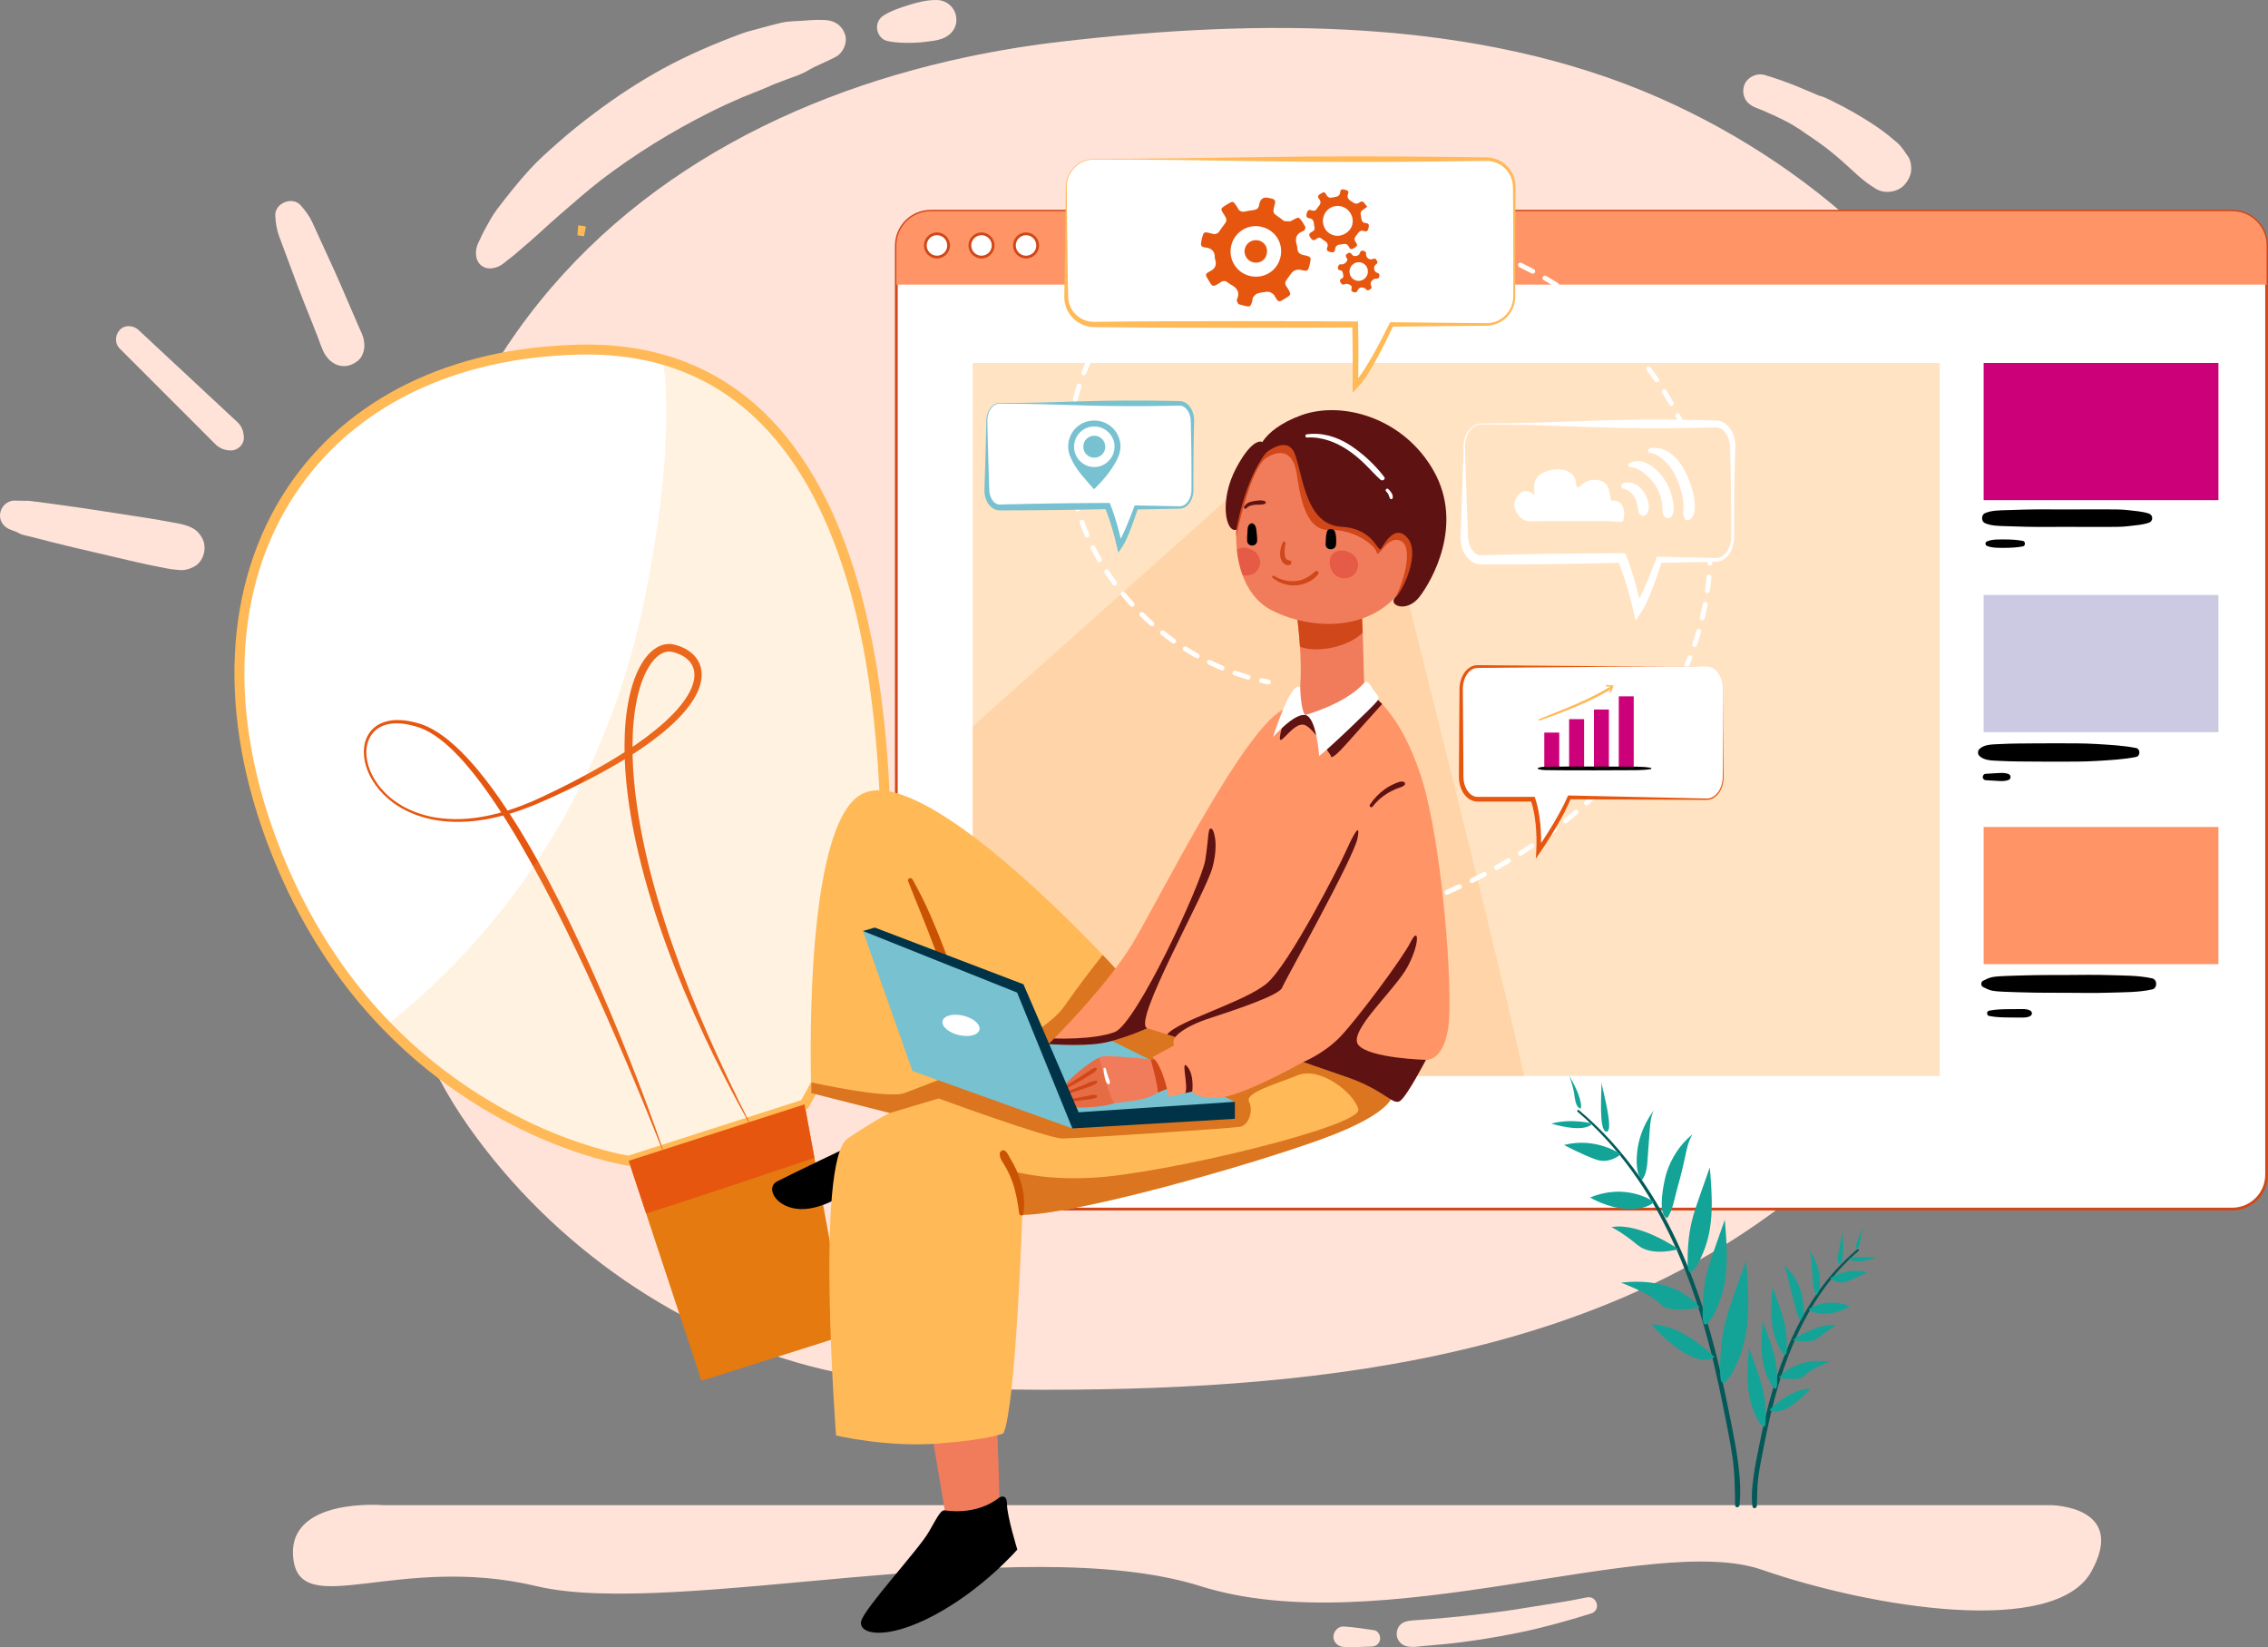
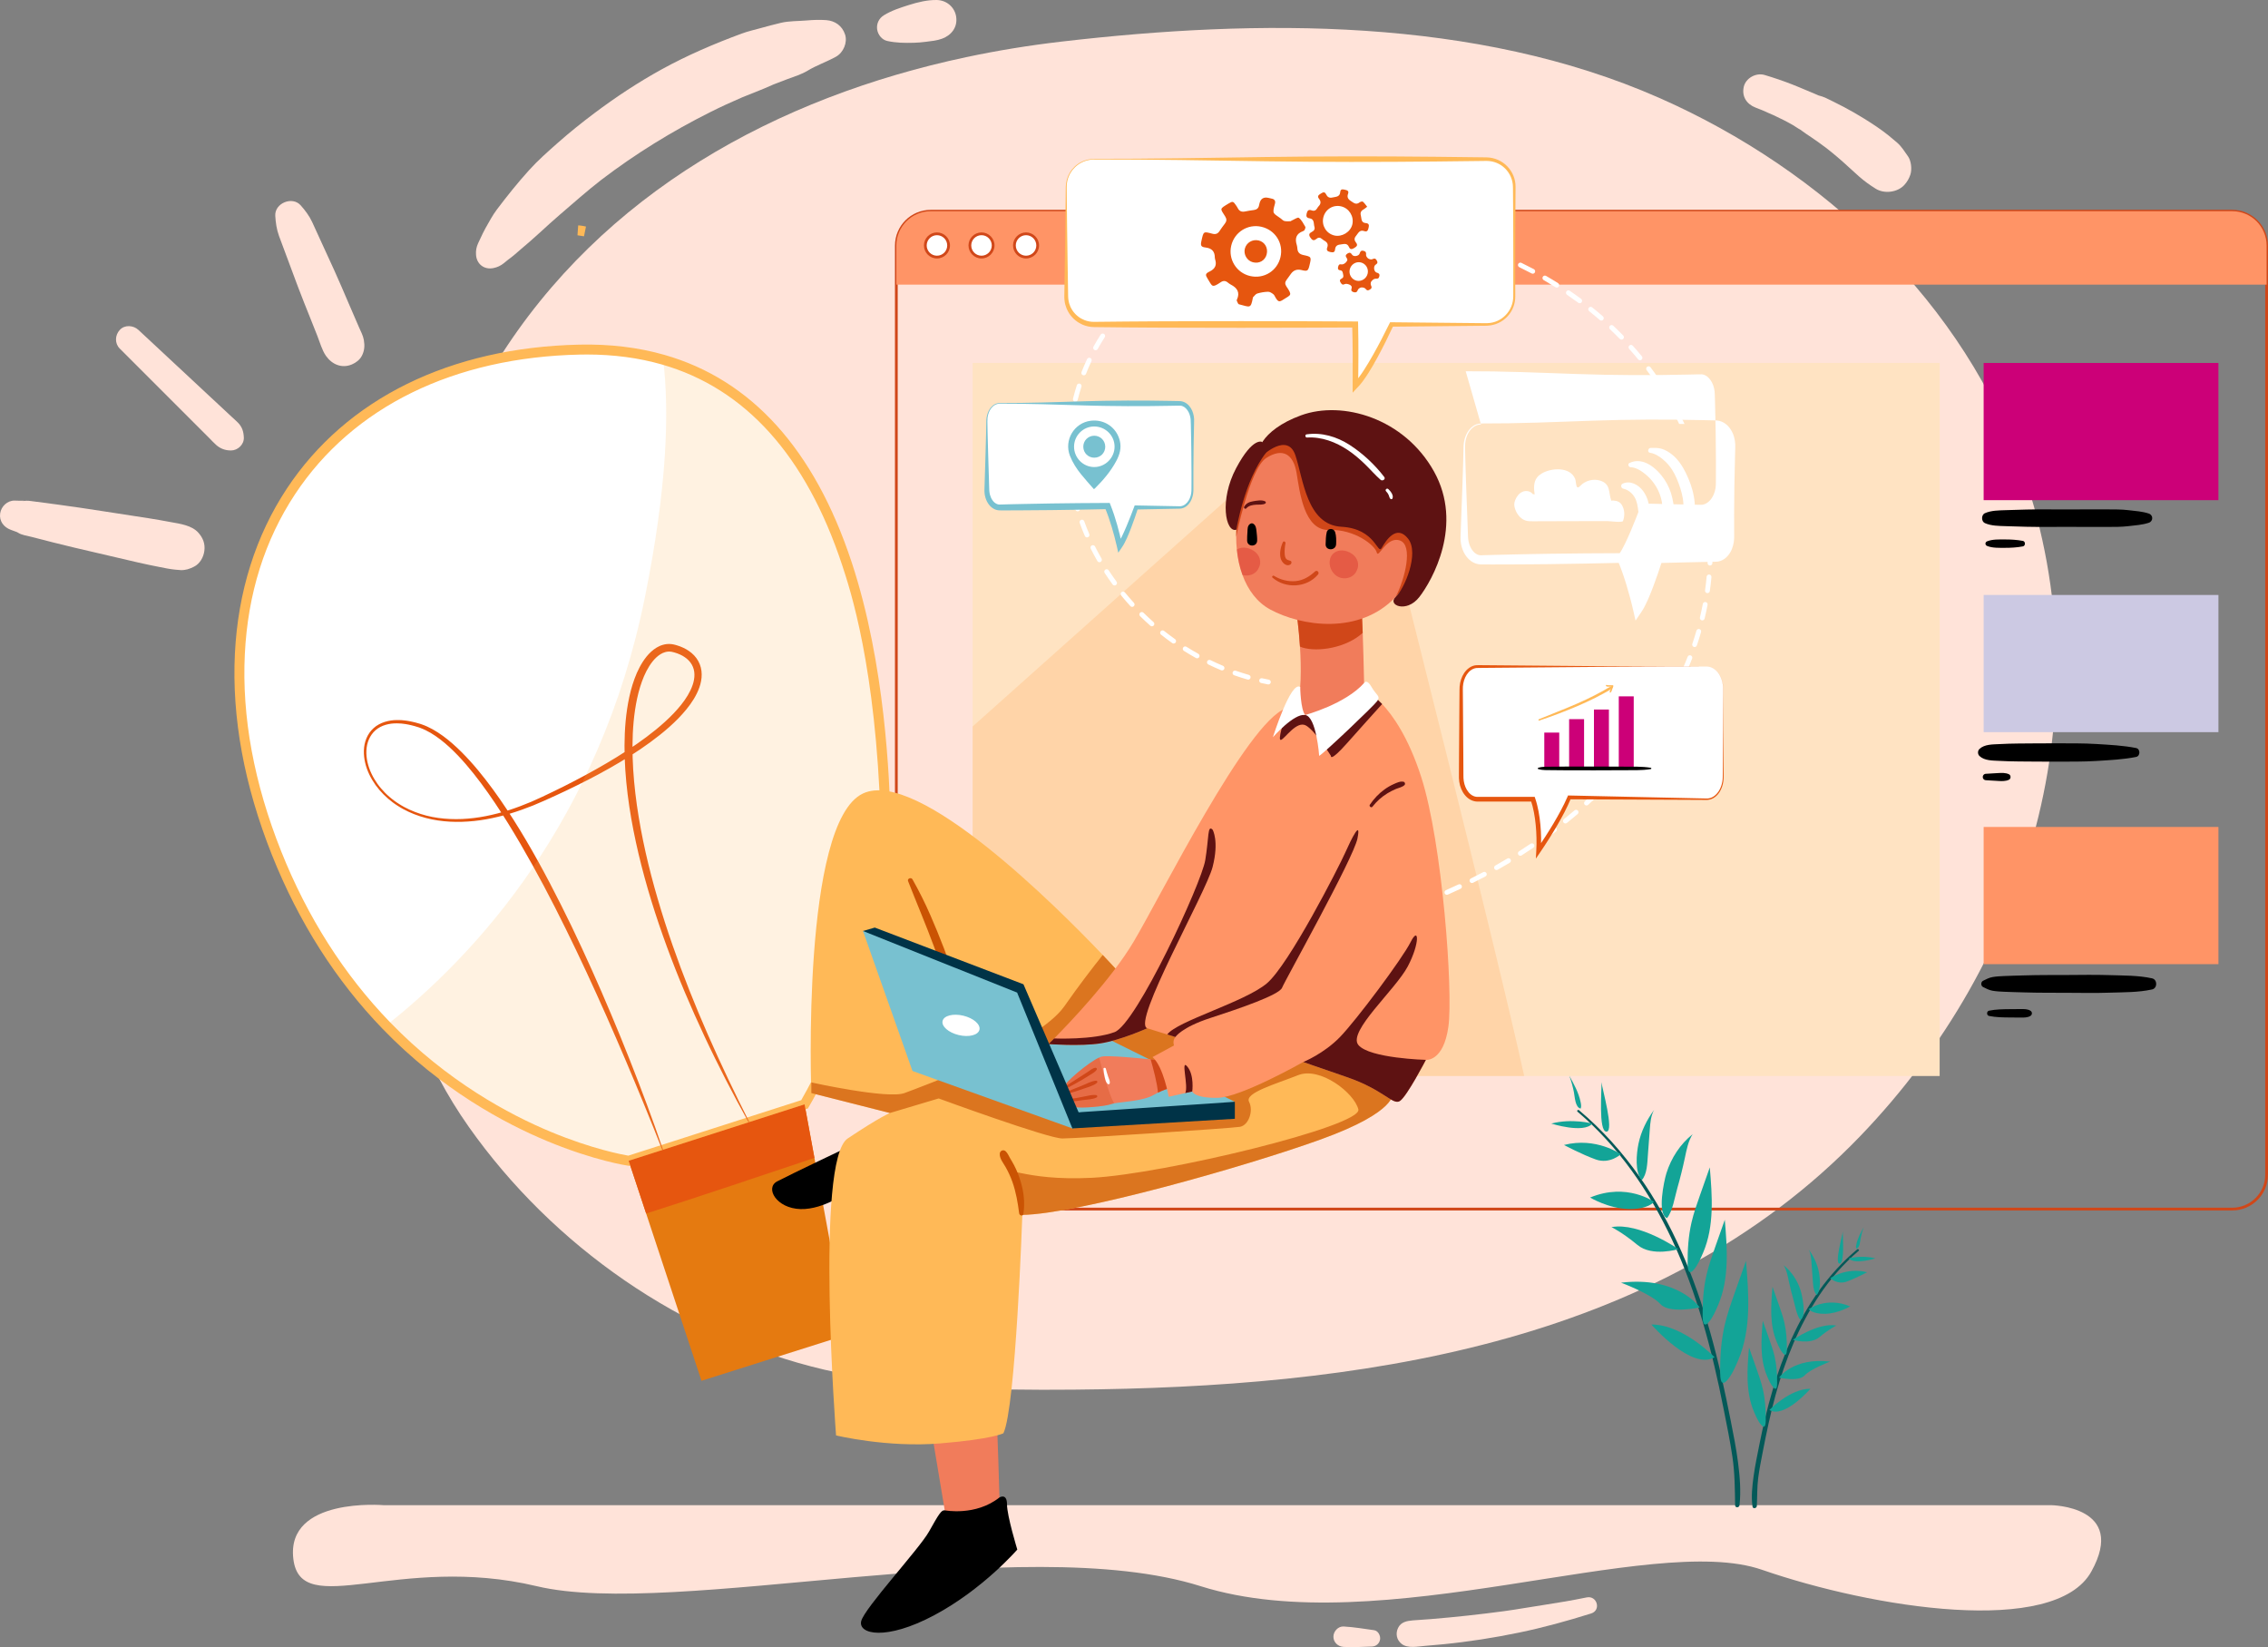
<svg xmlns="http://www.w3.org/2000/svg" id="a" viewBox="0 0 3288.21 2387.42">
  <rect x="0" y="0" width="3288.21" height="2387.42" fill="#808080" stroke="none" />
  <defs>
    <style>.b{opacity:.18;}.c{fill:#ccc9e3;}.d{fill:#fff;}.e{fill:#e6560f;}.f{opacity:.5;}.g{fill:#cc0078;}.h{fill:#ca5303;}.i{fill:#ffc68d;}.j{fill:#e57a10;}.k{fill:#035958;}.l{fill:#ffe3c2;}.m{opacity:.34;}.n{opacity:.32;}.o{fill:#003347;}.p{fill:#ffb957;}.q{fill:#f17c5b;}.r{fill:#78c1d0;}.s{opacity:.67;}.t{fill:#ff9466;}.u{fill:#ce1b1b;}.v{fill:#13a497;}.w{fill:#d04719;}.x{fill:#ffe3d9;}.y{fill:#5e1212;}</style>
  </defs>
  <path class="x" d="m1400.88,82.83c-273.98,58.15-527.34,196.19-679.84,440.62-91.03,145.89-144.58,313.52-166.29,484.08-27.19,213.62-2.03,446,125.01,625.93,121.79,172.5,309.01,303.49,515.22,351.78,118.07,27.65,240.48,30.01,361.74,28.97,406.33-3.47,845.08-60.82,1140.36-367.55,245.61-255.14,354-619.36,236.95-960.14-85.25-248.17-291.44-440.21-528.21-544.56-266.84-117.6-582.19-114.75-866.57-81.69-.57.07-1.13.13-1.7.2-45.87,5.36-91.55,12.77-136.66,22.35Z" />
  <path class="x" d="m1225.2,50.04c-4.07-12.56-14.41-19.94-27.43-20.88-9.59-.69-18.78-.32-28.36.5-12.37,1.06-25.17.58-37.29,3.45-9.7,2.29-19.34,4.85-28.94,7.53-9.39,2.63-18.79,4.68-27.94,8.06-39.59,14.63-79,31.48-116,51.87-34.04,18.77-66.69,40.29-97.73,63.66-17.98,13.53-35.51,27.53-52.37,42.43-14.46,12.77-29.27,25.79-42.2,40.12-16.42,18.2-31.73,37.31-46.5,56.86-6.32,8.37-11.34,17.95-16.53,27.06-2.78,4.88-5.04,9.91-7.45,14.98-1.1,2.3-2.21,4.59-3.26,6.9-2.61,5.77-3.45,10.8-3.02,16.88.96,13.46,11.86,21.77,25.11,19.12,5.85-1.17,10.54-3.36,15.29-7.17,1.19-.96,2.36-1.95,3.55-2.92.47-.39,2.08-1.65,2.89-2.31.27-.19.49-.36.63-.46,2.71-2,5.41-4.05,7.97-6.23,2.72-2.32,5.39-4.69,8.11-7.01,9.76-8.33,19.47-16.52,28.87-25.25,18.95-17.6,38.7-34.37,58.3-51.23,10.05-8.65,20.32-17.04,30.76-25.21,49.66-37.85,102.51-70.45,158.38-98.4,15.09-7.55,30.42-14.61,45.93-21.26,6.23-2.56,12.48-5.06,18.77-7.48,9.18-3.53,18.14-7.47,27.13-11.4,6.65-2.63,13.32-5.21,20.03-7.67,9.91-3.64,20.09-6.71,29.17-12.2,13.07-7.9,27.74-12.8,41.09-20.25,10.55-5.9,16.87-20.39,13.07-32.11Z" />
  <path class="x" d="m1386.36,24.76c-1.9-14.11-13.71-24.42-28.04-24.74-13.56-.3-27.8,3.19-40.72,7.27-12.53,3.96-24.92,7.96-36.18,14.88-7.01,4.31-10.82,12.12-9.72,20.27,1.02,7.6,6.73,15.18,14.58,16.92,12.99,2.88,25.52,2.99,38.72,2.64,5.78-.15,11.4-.66,17.13-1.39,8.1-1.03,16.08-1.69,23.77-4.54,13.46-4.98,22.45-16.48,20.45-31.31Z" />
  <path class="x" d="m2766.28,226.62c-4.79-6.77-9.39-14.33-15.65-19.76-4.12-3.57-8.3-7.1-12.55-10.52-11.06-8.89-23.03-16.74-35.08-24.22-9.71-6.03-19.63-11.72-29.73-17.07-5.07-2.69-10.18-5.29-15.34-7.8-6.77-3.3-13.8-7.24-21.22-8.86-1.54-.68-3.07-1.36-4.62-2.02-4.67-2.01-9.36-4-14.07-5.93-5.13-2.1,5.2,2.16.4.2-3.4-1.39-6.76-2.86-10.14-4.27-3.26-1.35-6.53-2.67-9.81-3.96-13.17-5.15-26.56-9.71-40.11-13.74-12.3-3.65-27.28,4.39-30.18,17.13-3.2,14.02,4.28,25.23,17.14,30.16,2.55.98,5.1,1.97,7.64,2.99,1.06.43,2.12.86,3.18,1.29,1.2.71,13.64,6,14.78,6.53,9.61,4.46,19.15,9.13,28.33,14.43,3.74,2.16,7.52,5.05,11.44,7.06.79.74,1.65,1.4,2.61,1.97,1.9,1.47,3.74,2.78,5.74,4.08,2.29,1.49,4.56,3,6.83,4.53,7.67,5.18,15.18,10.59,22.56,16.17,10.63,8.35,20.95,17.09,30.87,26.28,5.19,4.81,10.45,9.51,15.72,14.23,7.65,6.85,15.71,12.52,24.37,17.97,12.35,7.78,31.57,5.51,41.54-5.36,4.02-4.38,6.99-9.47,8.82-15.12,2.44-7.55,1.22-19.8-3.46-26.4Zm-128.92-87.94s-.05-.02-.07-.03c.02,0,.04,0,.06,0,8.07,2.5,2.11.96,0,.02Z" />
  <path class="x" d="m2003.08,196.86c-.88-19.65-15.94-36.26-36.28-36.26-18.98,0-37.16,16.68-36.28,36.26.88,19.65,15.94,36.26,36.28,36.26,18.98,0,37.16-16.68,36.28-36.26Z" />
-   <path class="x" d="m1989.71,1883.23c-.41-3.11-1.54-6.01-3.4-8.71-2.02-3.74-4.77-6.74-8.27-9-3.1-2.84-6.74-4.75-10.92-5.74-4.27-1.34-8.53-1.53-12.8-.57-4.27.19-8.25,1.46-11.94,3.81-4.82,2.85-8.66,6.69-11.52,11.51-1.08,2.56-2.16,5.11-3.24,7.66-1.53,5.69-1.53,11.37,0,17.06.99,4.18,2.91,7.81,5.75,10.91,2.26,3.49,5.27,6.25,9.01,8.26,5.01,2.9,10.41,4.36,16.2,4.38,2.84-.38,5.69-.76,8.53-1.15,5.44-1.52,10.16-4.28,14.17-8.25,1.67-2.16,3.35-4.33,5.02-6.49,1.86-2.69,3-5.6,3.4-8.71,1.34-4.99,1.34-9.99,0-14.98Z" />
  <path class="x" d="m2402.21,252.32c-.62-13.85-11.24-25.56-25.58-25.56-13.38,0-26.2,11.76-25.58,25.56.62,13.85,11.24,25.56,25.58,25.56,13.38,0,26.2-11.76,25.58-25.56Z" />
  <path class="x" d="m1135.22,358.99c-.67-4.99-1.34-9.99-2.01-14.98-2.68-9.55-7.51-17.83-14.5-24.86-3.8-2.94-7.61-5.87-11.41-8.81-8.79-5.1-18.28-7.66-28.45-7.69-7.76-.29-15,1.33-21.72,4.85-6.99,2.27-13.04,6.16-18.14,11.65-5.5,5.1-9.38,11.15-11.66,18.13-3.53,6.72-5.15,13.95-4.86,21.71.67,4.99,1.34,9.99,2.01,14.98,2.68,9.55,7.51,17.83,14.5,24.86,3.8,2.94,7.61,5.87,11.41,8.81,8.79,5.1,18.28,7.66,28.45,7.69,7.76.29,15-1.32,21.72-4.85,6.99-2.27,13.04-6.16,18.14-11.65,5.5-5.1,9.38-11.15,11.66-18.13,3.53-6.72,5.15-13.95,4.86-21.71Z" />
  <path class="x" d="m1452.04,235.26c-.67-14.84-12.04-27.39-27.41-27.39-14.34,0-28.07,12.6-27.41,27.39.66,14.84,12.04,27.39,27.41,27.39,14.34,0,28.07-12.6,27.41-27.39Z" />
  <path class="x" d="m2973.57,2181.67H556.07s-141.38-12.15-130.8,77.74,152.97-7.93,352.76,39.66c199.79,47.59,702.45-81.9,962.7.03,260.25,81.93,653.36-79.35,813.72-23.83,160.36,55.52,424.74,97.82,477.61,2.64,52.88-95.18-58.49-96.25-58.49-96.25Z" />
  <path class="x" d="m2026.97,2359.6c4.14-8.69,12.94-10.23,21.51-10.95,8.75-.73,17.54-1.17,26.29-1.88,35.19-2.84,72.49-7,106.19-11.52,18.08-2.42,39.32-6.29,58.64-9.18,20.37-3.05,40.63-6.57,60.81-10.69,15.15-3.09,21.36,18.6,6.42,23.28-34.52,10.8-69.15,20.41-104.59,27.72-36.41,7.51-72.97,13.24-109.97,16.9-8.75.87-17.5,1.65-26.27,2.34-10.52.84-24.89,4.08-33.78-2.8-7.37-5.69-9.22-14.9-5.26-23.22Z" />
  <path class="x" d="m1948.01,2357.52c14.83.8,29.53,3.33,44.23,5.37,5.86.81,9.43,7.99,8.65,13.24-.9,6-5.72,10.27-11.85,10.46-13.67.42-27.36,1.26-41.02.53-7.98-.43-14.8-6.5-14.8-14.8,0-7.68,6.78-15.23,14.8-14.8Z" />
  <polygon class="j" points="1228.09 1934.63 1017.03 2001.39 936.81 1758.93 911.5 1682.46 1166.46 1600.68 1180.78 1678.3 1228.09 1934.63" />
  <path class="d" d="m1166.46,1600.68l-254.95,81.78s-188.63-27.5-351.55-196.13c-60.02-62.11-116.55-143.39-158.87-249.49-157.22-394.13,40.92-721.49,439.36-730.09,44.74-.97,84.93,4.26,121.04,14.61,285.64,81.74,316.7,482.96,322.51,666.24,6.56,206.46-117.53,413.09-117.53,413.09Z" />
  <path class="p" d="m912.11,1689.83l-1.65-.24c-1.96-.29-48.82-7.33-116.4-35.3-62.24-25.77-154.28-74.95-239.3-162.96-67.73-70.08-121.69-154.81-160.39-251.83-40.28-100.98-58.38-199.26-53.81-292.12,2.2-44.67,9.77-87.72,22.49-127.97,12.62-39.93,30.41-77.37,52.85-111.28,86.39-130.48,237.1-204.57,424.36-208.61,43.95-.95,85.39,4.06,123.19,14.89,125.92,36.03,217.11,136.87,271.05,299.71,49.6,149.74,54.93,317.96,56.68,373.23,3.42,107.87-29,215.51-56.8,286.82-30.08,77.14-61.45,129.69-61.76,130.21l-1.4,2.33-259.13,83.11Zm-61.39-1175.99c-3.37,0-6.74.04-10.14.11-182.4,3.94-328.95,75.74-412.65,202.16-44.12,66.63-68.66,144.68-72.96,231.99-4.47,90.78,13.29,187.02,52.8,286.07,38,95.27,90.95,178.42,157.36,247.15,83.14,86.05,173.12,134.21,233.97,159.46,59.22,24.57,103.09,32.81,111.85,34.29l250.68-80.41c6.28-10.85,33.33-58.96,59.44-125.99,27.26-69.98,59.06-175.52,55.72-280.85-7.02-221.41-43.85-332.61-55.96-369.16-52.35-158.04-140.27-255.74-261.33-290.38-33.49-9.59-70.04-14.44-108.77-14.44Z" />
  <path class="e" d="m960.23,1666.85c-17.04-43.5-34.8-86.7-53.04-129.68-4.56-10.74-9.18-21.46-13.84-32.16-4.65-10.7-9.31-21.4-14.04-32.07-9.45-21.34-19.14-42.57-28.94-63.74-9.82-21.16-19.91-42.19-30.23-63.1-10.28-20.93-20.87-41.7-31.81-62.27-10.97-20.56-22.25-40.94-33.99-61.04-11.77-20.08-23.9-39.93-36.9-59.19-12.97-19.27-26.66-38.06-41.77-55.58-7.55-8.77-15.5-17.16-23.96-24.97-8.47-7.78-17.51-14.95-27.33-20.75-4.9-2.9-10.02-5.39-15.31-7.33l-1.99-.72-2.05-.63-4.11-1.25c-1.37-.4-2.77-.7-4.15-1.06-1.39-.33-2.77-.72-4.18-.95l-4.2-.79c-1.4-.23-2.82-.37-4.23-.56-.71-.08-1.41-.19-2.12-.25l-2.12-.12c-1.41-.06-2.83-.24-4.24-.17-5.65-.1-11.29.57-16.64,2.15-5.33,1.58-10.4,4.12-14.54,7.77-4.17,3.62-7.45,8.22-9.66,13.33-2.22,5.11-3.38,10.7-3.62,16.34-.26,5.65.35,11.35,1.62,16.91,2.53,11.15,7.71,21.64,14.32,31.01,3.33,4.69,7.12,9.04,11.14,13.15l3.09,3.02,3.24,2.85c1.06.97,2.2,1.86,3.33,2.75,1.14.88,2.23,1.83,3.42,2.64l3.52,2.51c1.16.85,2.42,1.57,3.62,2.36,2.39,1.61,4.94,2.96,7.44,4.4,5.1,2.69,10.3,5.21,15.71,7.23,10.76,4.18,22.02,7.05,33.47,8.62,11.44,1.61,23.04,2.08,34.6,1.6,11.56-.52,23.08-1.91,34.45-4.15,11.37-2.22,22.59-5.18,33.64-8.67,11.03-3.56,21.87-7.7,32.56-12.2,10.6-4.64,21.17-9.59,31.64-14.7,5.26-2.51,10.46-5.14,15.68-7.71,5.19-2.65,10.4-5.24,15.55-7.96,10.34-5.36,20.58-10.89,30.71-16.6,10.14-5.69,20.18-11.56,30.06-17.66,19.71-12.25,38.98-25.24,56.83-39.85,4.49-3.62,8.81-7.42,13.09-11.25,4.23-3.88,8.37-7.85,12.33-11.96,7.86-8.26,15.18-17.04,20.89-26.61,2.84-4.78,5.26-9.75,7-14.84.47-1.27.78-2.56,1.17-3.84.28-1.29.65-2.57.83-3.86.49-2.58.69-5.16.63-7.7-.05-5.08-1.36-9.95-3.79-14.22-2.4-4.3-6.03-7.93-10.29-10.83-2.12-1.47-4.42-2.73-6.83-3.81-2.41-1.09-4.91-2.04-7.49-2.78-.64-.21-1.29-.38-1.95-.54-.64-.15-1.35-.38-1.92-.47l-1.7-.3c-.57-.12-1.14-.08-1.71-.14l-.86-.06c-.29,0-.57.03-.86.04-.57.04-1.15.04-1.72.11-1.14.22-2.29.33-3.42.73-4.56,1.24-8.86,4.08-12.68,7.6-3.83,3.54-7.18,7.82-10.11,12.43-2.93,4.62-5.46,9.58-7.7,14.7-2.17,5.16-4.09,10.46-5.76,15.86-3.32,10.82-5.63,22.03-7.32,33.34-3.36,22.66-4.11,45.79-3.46,68.86.68,23.09,2.96,46.17,6.16,69.13,3.31,22.95,7.59,45.78,12.68,68.45,5.12,22.67,11.03,45.17,17.58,67.5,6.52,22.34,13.65,44.51,21.32,66.5,30.64,88.03,69.23,173.25,111.33,256.63l-.95.51c-11.31-20.45-22.43-41.02-33.09-61.82-10.62-20.83-21.06-41.76-30.95-62.97-19.85-42.37-38.21-85.48-54.35-129.48-8.07-21.99-15.64-44.19-22.55-66.6-6.87-22.42-13.1-45.06-18.55-67.91-10.78-45.69-18.5-92.33-20.17-139.58-.73-23.6,0-47.36,3.53-70.94,1.8-11.77,4.24-23.51,7.8-35.02,1.78-5.76,3.89-11.43,6.28-17.02,2.48-5.56,5.3-11.03,8.66-16.25,3.37-5.21,7.28-10.2,12.06-14.57,4.77-4.32,10.46-8.16,17.23-10,1.65-.54,3.41-.76,5.15-1.04.88-.09,1.77-.11,2.65-.16.44-.01.88-.05,1.33-.04l1.33.08c.88.08,1.78.07,2.64.24l2.61.48c.87.17,1.55.39,2.33.59.76.19,1.52.41,2.27.65,3.02.89,5.99,2.04,8.89,3.38,2.9,1.33,5.73,2.91,8.41,4.78,5.35,3.69,10.19,8.56,13.46,14.51,3.31,5.9,5,12.71,5.01,19.3.04,3.3-.26,6.57-.88,9.73-.25,1.6-.69,3.13-1.05,4.69-.47,1.51-.87,3.06-1.42,4.53-2.1,5.94-4.88,11.5-8.05,16.73-6.38,10.46-14.22,19.65-22.52,28.23-4.18,4.27-8.51,8.35-12.92,12.32-4.45,3.92-8.96,7.77-13.61,11.44-18.5,14.76-38.17,27.8-58.35,39.83-20.21,12-40.9,23.09-61.93,33.42-5.24,2.62-10.54,5.12-15.81,7.68-5.31,2.48-10.59,5.01-15.92,7.43-10.62,4.91-21.32,9.66-32.21,14.16-10.93,4.35-22.01,8.33-33.29,11.71-11.3,3.3-22.75,6.11-34.34,8.2-11.59,2.09-23.35,3.31-35.13,3.67-11.78.37-23.61-.23-35.28-2-11.68-1.74-23.16-4.79-34.17-9.08-5.53-2.09-10.86-4.69-16.07-7.46-2.56-1.49-5.16-2.89-7.62-4.55-1.23-.82-2.51-1.56-3.71-2.44l-3.61-2.59c-9.48-7.08-17.99-15.51-24.94-25.14-6.83-9.67-12.31-20.47-15.04-32.14-1.36-5.82-2.08-11.82-1.9-17.85.17-6.02,1.32-12.08,3.68-17.72,2.34-5.64,5.92-10.83,10.53-14.93,4.58-4.15,10.18-7.02,15.98-8.89,5.82-1.85,11.91-2.68,17.93-2.7,1.51-.1,3.01.05,4.51.08l2.25.09c.75.05,1.49.15,2.24.22,1.49.17,2.99.29,4.47.5l4.42.74c1.48.21,2.93.58,4.38.9,1.45.34,2.92.63,4.36,1.02l4.3,1.21,2.15.61,2.15.71c5.73,1.93,11.21,4.45,16.44,7.37,10.46,5.84,20.01,13.05,28.92,20.85,8.9,7.82,17.24,16.22,25.15,24.97,3.97,4.36,7.82,8.82,11.58,13.36,3.77,4.52,7.44,9.12,11.05,13.77,7.21,9.3,14.17,18.77,20.84,28.44,26.73,38.66,50.15,79.37,71.92,120.83,10.88,20.74,21.4,41.66,31.6,62.72,10.17,21.08,19.99,42.32,29.6,63.65,9.63,21.32,18.89,42.8,27.98,64.34,4.54,10.78,9.04,21.57,13.46,32.39,4.4,10.83,8.77,21.68,13.08,32.54,8.65,21.72,16.99,43.56,25.17,65.46,8.13,21.92,16.07,43.9,23.57,66.04l-1.02.37Z" />
  <path class="e" d="m1180.78,1678.3c-59.89,20.16-182.6,61.29-243.97,80.64l-25.31-76.48,254.95-81.78,14.32,77.62Z" />
  <path class="d" d="m847.93,335.4c-6.38-1.1-9.82-1.51-9.82-1.51,0,0,3.69.08,9.82,1.51Z" />
  <path class="p" d="m846.71,342.5c-6.08-1.04-9.43-1.45-9.46-1.46l1.02-14.36c.46,0,4.64.14,11.3,1.7l-2.86,14.12Z" />
  <g class="b">
    <path class="p" d="m1166.46,1600.68l-254.95,81.78s-188.63-27.5-351.55-196.13c129.06-101.77,309.58-296.52,375.12-621.05,31.49-155.91,35.86-266.08,26.4-343.93,285.64,81.74,316.7,482.96,322.51,666.24,6.56,206.46-117.53,413.09-117.53,413.09Z" />
  </g>
-   <path class="d" d="m3286.21,355.95v1346.73c0,27.52-22.31,49.83-49.83,49.83h-1887c-27.52,0-49.83-22.31-49.83-49.83V355.95c0-27.52,22.31-49.82,49.83-49.82h1887c27.52,0,49.83,22.3,49.83,49.82Z" />
  <path class="w" d="m3236.37,1754.51h-1887c-28.58,0-51.83-23.25-51.83-51.83V355.95c0-28.58,23.25-51.82,51.83-51.82h1887c28.58,0,51.83,23.25,51.83,51.82v1346.73c0,28.58-23.25,51.83-51.83,51.83ZM1349.37,308.12c-26.38,0-47.83,21.45-47.83,47.82v1346.73c0,26.38,21.46,47.83,47.83,47.83h1887c26.38,0,47.83-21.46,47.83-47.83V355.95c0-26.37-21.46-47.82-47.83-47.82h-1887Z" />
  <path class="t" d="m3286.21,355.95v56.6h-1986.67v-56.6c0-27.52,22.31-49.82,49.83-49.82h1887c27.52,0,49.83,22.3,49.83,49.82Z" />
  <circle class="d" cx="1423.01" cy="355.76" r="16.87" />
  <path class="w" d="m1423.01,374.63c-10.41,0-18.87-8.47-18.87-18.87s8.47-18.87,18.87-18.87,18.87,8.47,18.87,18.87-8.47,18.87-18.87,18.87Zm0-33.74c-8.2,0-14.87,6.67-14.87,14.87s6.67,14.87,14.87,14.87,14.87-6.67,14.87-14.87-6.67-14.87-14.87-14.87Z" />
  <circle class="d" cx="1487.59" cy="355.76" r="16.87" />
  <path class="w" d="m1487.59,374.63c-10.41,0-18.87-8.47-18.87-18.87s8.47-18.87,18.87-18.87,18.87,8.47,18.87,18.87-8.47,18.87-18.87,18.87Zm0-33.74c-8.2,0-14.87,6.67-14.87,14.87s6.67,14.87,14.87,14.87,14.87-6.67,14.87-14.87-6.67-14.87-14.87-14.87Z" />
  <circle class="d" cx="1358.43" cy="355.76" r="16.87" />
  <path class="w" d="m1358.43,374.63c-10.41,0-18.87-8.47-18.87-18.87s8.47-18.87,18.87-18.87,18.87,8.47,18.87,18.87-8.47,18.87-18.87,18.87Zm0-33.74c-8.2,0-14.87,6.67-14.87,14.87s6.67,14.87,14.87,14.87,14.87-6.67,14.87-14.87-6.67-14.87-14.87-14.87Z" />
  <rect class="l" x="1410.21" y="526.1" width="1401.95" height="1033.51" />
  <g class="f">
    <path class="i" d="m2209.81,1559.6h-772.74c-10.34-11.02-19.23-24.56-26.86-40.01v-466.63l367.45-328.01,236.52,37.12s157.4,621.88,195.63,797.53Z" />
  </g>
  <rect class="g" x="2875.94" y="526.1" width="340.4" height="198.86" />
  <path d="m2877.78,758.23c9.24,4.1,20.18,4.05,30.17,4.4,9.98.35,19.97.66,29.96.89,19.62.44,39.29.11,58.91.14,19.64.03,39.28.2,58.91.09,9.85-.06,20.19.09,29.96-1.12,10.02-1.24,20.2-1.71,29.79-4.96,6.52-2.21,6.52-11.05,0-13.26-9.59-3.25-19.77-3.72-29.79-4.96-9.76-1.21-20.11-1.06-29.96-1.12-19.64-.12-39.28.06-58.91.09-19.63.03-39.29-.3-58.91.14-9.98.23-19.98.54-29.96.89-10,.35-20.92.3-30.17,4.4-5.46,2.42-5.46,11.97,0,14.4h0Z" />
  <path d="m2881.05,791.38c7.84,3.1,17.48,2.67,25.81,2.67,8.76,0,17.36-.48,25.97-2.09,3.94-.74,3.94-7.22,0-7.96-8.61-1.61-17.2-2.09-25.97-2.09-8.36,0-17.95-.44-25.81,2.67-3.33,1.32-3.33,5.48,0,6.8h0Z" />
  <rect class="c" x="2875.94" y="862.37" width="340.4" height="198.86" />
  <path d="m2869.84,1095.74c7.33,7.04,19.34,6.58,28.86,7.1,9.27.51,18.5.78,27.78.85,18.85.14,37.71.35,56.56.29,18.87-.06,37.72.16,56.56-1.01,19.14-1.19,38.5-2.07,57.35-5.81,6.39-1.27,6.4-11.66,0-12.93-18.85-3.74-38.21-4.62-57.35-5.81-18.84-1.17-37.69-.94-56.56-1.01-18.85-.06-37.71.15-56.56.29-9.29.07-18.51.34-27.78.85-9.52.52-21.53.07-28.86,7.1-2.74,2.63-2.74,7.45,0,10.09h0Z" />
  <path d="m2879.14,1130.87c5.86.35,11.73.7,17.59,1.05,5.27.32,11.16.61,15.98-1.76,2.97-1.46,2.97-6.4,0-7.87-4.79-2.36-10.73-2.07-15.98-1.76-5.86.35-11.73.7-17.59,1.05-5.97.36-5.98,8.92,0,9.28h0Z" />
  <rect class="t" x="2875.94" y="1198.63" width="340.4" height="198.86" />
  <path d="m2875.08,1430.64c4.44,2.21,8.87,4.54,13.81,5.39,5.44.94,11.12,1.21,16.63,1.47,9.91.47,19.85.63,29.78.94,20.5.65,41.03.47,61.54.57,20.5.1,41.04.51,61.54-.18,20.59-.7,41.55-.24,61.77-4.68,7.95-1.74,7.95-14.33,0-16.08-20.21-4.44-41.17-3.98-61.77-4.68-20.49-.69-41.03-.29-61.54-.18-20.51.1-41.04-.08-61.54.57-9.92.31-19.86.47-29.78.94-5.51.26-11.19.53-16.63,1.47-4.93.85-9.37,3.18-13.81,5.39-3.42,1.71-3.42,7.35,0,9.05h0Z" />
  <path d="m2883.78,1472.56c10.1,2.07,20.17,2.13,30.46,2.22,5.23.04,10.46.12,15.68.13,4.75,0,9.79.16,13.93-2.45,2.77-1.75,2.77-5.67,0-7.42-4.14-2.61-9.18-2.46-13.93-2.45-5.23.01-10.46.09-15.68.13-10.28.09-20.36.14-30.46,2.22-3.77.77-3.77,6.85,0,7.62h0Z" />
  <path class="d" d="m1838.93,992.07c-.22,0-.44-.02-.66-.06-3.27-.62-6.6-1.31-9.9-2.05-1.89-.42-3.08-2.29-2.66-4.18.42-1.89,2.29-3.08,4.18-2.66,3.23.72,6.49,1.39,9.69,2,1.9.36,3.14,2.19,2.78,4.09-.32,1.68-1.79,2.84-3.43,2.84Z" />
  <path class="d" d="m1795.73,1373.36c-2.78,0-5.59-.04-8.37-.1-1.93-.05-3.46-1.65-3.41-3.59.05-1.93,1.62-3.5,3.59-3.41,6.55.16,13.18.13,19.89-.1,1.96-.06,3.55,1.45,3.62,3.38.07,1.93-1.45,3.55-3.38,3.62-4.01.14-8.02.21-11.94.21Zm-28.34-1.26c-.11,0-.21,0-.32-.01-6.83-.62-13.62-1.48-20.19-2.56-1.91-.31-3.2-2.11-2.89-4.02.31-1.91,2.12-3.2,4.02-2.89,6.4,1.05,13.02,1.89,19.69,2.5,1.92.17,3.34,1.88,3.17,3.8-.17,1.82-1.69,3.18-3.48,3.18Zm60.22-.17c-1.8,0-3.32-1.37-3.48-3.2-.17-1.93,1.26-3.62,3.18-3.79,6.46-.56,13.13-1.31,19.81-2.21,1.92-.26,3.68,1.08,3.94,3,.26,1.92-1.08,3.68-3,3.94-6.79.92-13.57,1.68-20.14,2.25-.1,0-.21.01-.31.01Zm39.85-5.26c-1.68,0-3.17-1.22-3.45-2.93-.32-1.91.98-3.71,2.88-4.02,6.53-1.08,13.16-2.25,19.72-3.49,1.91-.35,3.73.89,4.09,2.79.36,1.9-.89,3.73-2.79,4.09-6.61,1.25-13.3,2.43-19.87,3.52-.19.03-.39.05-.58.05Zm39.51-7.45c-1.62,0-3.07-1.13-3.42-2.78-.4-1.89.81-3.75,2.7-4.15,6.47-1.37,13.05-2.84,19.54-4.37,1.89-.44,3.77.73,4.21,2.61.44,1.88-.72,3.77-2.61,4.21-6.55,1.54-13.17,3.02-19.7,4.4-.25.05-.49.08-.73.08Zm39.14-9.2c-1.56,0-2.98-1.05-3.39-2.63-.48-1.87.64-3.78,2.51-4.26,6.42-1.66,12.93-3.41,19.34-5.21,1.86-.52,3.79.56,4.32,2.42.52,1.86-.56,3.79-2.42,4.32-6.46,1.82-13.01,3.58-19.48,5.25-.29.08-.59.11-.88.11Zm38.71-10.88c-1.5,0-2.89-.97-3.35-2.48-.56-1.85.48-3.8,2.33-4.37,6.36-1.93,12.79-3.96,19.1-6.03,1.83-.6,3.81.4,4.41,2.24.6,1.84-.4,3.81-2.24,4.41-6.36,2.08-12.83,4.12-19.24,6.07-.34.1-.68.15-1.02.15Zm38.21-12.5c-1.45,0-2.8-.9-3.3-2.34-.64-1.82.32-3.82,2.15-4.46,6.27-2.2,12.61-4.49,18.83-6.82,1.82-.68,3.83.24,4.5,2.05.68,1.81-.24,3.83-2.05,4.5-6.27,2.34-12.65,4.65-18.97,6.87-.38.13-.77.2-1.16.2Zm37.66-14.07c-1.39,0-2.71-.84-3.25-2.21-.71-1.8.16-3.83,1.96-4.54,6.2-2.46,12.44-5.01,18.54-7.58,1.78-.75,3.83.09,4.58,1.87.75,1.78-.09,3.83-1.87,4.58-6.15,2.59-12.43,5.16-18.67,7.64-.42.17-.86.25-1.29.25Zm37.05-15.6c-1.34,0-2.62-.77-3.2-2.08-.79-1.77,0-3.83,1.77-4.62,6.07-2.7,12.2-5.5,18.22-8.33,1.75-.82,3.83-.07,4.66,1.68.82,1.75.07,3.83-1.68,4.66-6.06,2.85-12.24,5.67-18.35,8.39-.46.21-.95.3-1.42.3Zm36.4-17.08c-1.29,0-2.53-.71-3.14-1.95-.86-1.73-.15-3.83,1.58-4.69,5.94-2.94,11.94-6.01,17.82-9.12,1.71-.91,3.83-.25,4.73,1.46.9,1.71.25,3.83-1.46,4.73-5.93,3.14-11.98,6.23-17.98,9.2-.5.25-1.03.36-1.55.36Zm35.57-18.81c-1.22,0-2.41-.64-3.05-1.78-.95-1.68-.35-3.82,1.33-4.77,5.78-3.26,11.61-6.65,17.32-10.07,1.66-.99,3.81-.45,4.8,1.2.99,1.66.46,3.81-1.2,4.8-5.76,3.45-11.64,6.87-17.48,10.16-.54.31-1.13.45-1.71.45Zm34.52-20.69c-1.16,0-2.29-.57-2.96-1.62-1.04-1.63-.56-3.79,1.07-4.83,5.6-3.57,11.23-7.26,16.74-10.98,1.6-1.08,3.78-.66,4.86.94,1.08,1.6.66,3.78-.94,4.86-5.56,3.75-11.25,7.48-16.9,11.08-.58.37-1.23.55-1.88.55Zm33.33-22.51c-1.09,0-2.16-.51-2.85-1.46-1.12-1.57-.76-3.76.81-4.88,5.41-3.87,10.83-7.87,16.1-11.87,1.54-1.17,3.74-.87,4.9.67,1.17,1.54.87,3.73-.67,4.9-5.33,4.04-10.8,8.07-16.26,11.99-.62.44-1.33.65-2.03.65Zm32.02-24.3c-1.02,0-2.04-.45-2.73-1.31-1.21-1.51-.97-3.71.53-4.92,5.18-4.17,10.36-8.45,15.4-12.75,1.47-1.26,3.68-1.08,4.93.39,1.25,1.47,1.08,3.68-.39,4.93-5.09,4.34-10.32,8.67-15.55,12.88-.65.52-1.42.77-2.19.77Zm30.57-26.07c-.96,0-1.91-.39-2.6-1.15-1.3-1.43-1.18-3.65.25-4.94,4.92-4.45,9.84-9.03,14.62-13.62,1.4-1.34,3.61-1.29,4.95.1,1.34,1.39,1.29,3.61-.1,4.95-4.83,4.63-9.8,9.27-14.77,13.76-.67.61-1.51.9-2.35.9Zm28.96-27.82c-.88,0-1.77-.33-2.45-1-1.38-1.35-1.4-3.57-.05-4.95,4.66-4.76,9.29-9.63,13.75-14.48,1.31-1.42,3.52-1.51,4.95-.21,1.42,1.31,1.51,3.52.21,4.95-4.51,4.91-9.19,9.83-13.9,14.64-.69.7-1.59,1.05-2.5,1.05Zm27.17-29.55c-.81,0-1.62-.28-2.28-.85-1.46-1.26-1.63-3.47-.37-4.94,4.35-5.04,8.65-10.2,12.78-15.33,1.21-1.5,3.42-1.74,4.92-.53,1.51,1.21,1.74,3.41.53,4.92-4.18,5.19-8.53,10.41-12.92,15.51-.69.8-1.67,1.21-2.65,1.21Zm25.17-31.26c-.73,0-1.47-.23-2.1-.7-1.55-1.16-1.86-3.35-.7-4.9,3.99-5.32,7.92-10.76,11.69-16.16,1.1-1.59,3.29-1.98,4.87-.87,1.59,1.1,1.98,3.29.87,4.87-3.81,5.47-7.79,10.98-11.83,16.36-.69.92-1.74,1.4-2.8,1.4Zm22.92-32.94c-.65,0-1.3-.18-1.89-.56-1.62-1.05-2.1-3.21-1.05-4.84,3.6-5.59,7.12-11.3,10.47-16.97.98-1.66,3.13-2.22,4.79-1.23,1.66.98,2.22,3.13,1.23,4.79-3.39,5.74-6.96,11.53-10.61,17.2-.67,1.04-1.8,1.61-2.95,1.61Zm20.41-34.56c-.56,0-1.13-.14-1.66-.42-1.7-.92-2.34-3.04-1.42-4.74,3.16-5.86,6.22-11.82,9.11-17.73.85-1.74,2.94-2.46,4.68-1.61,1.74.85,2.46,2.94,1.61,4.68-2.93,5.99-6.03,12.04-9.24,17.98-.63,1.17-1.84,1.84-3.08,1.84Zm-615.12-26.3c-.32,0-.64-.04-.97-.14-6.46-1.85-12.97-3.93-19.34-6.17-1.82-.64-2.78-2.64-2.14-4.46.64-1.82,2.64-2.78,4.46-2.14,6.25,2.2,12.62,4.23,18.95,6.05,1.86.53,2.93,2.47,2.4,4.33-.44,1.54-1.84,2.54-3.36,2.54Zm632.73-9.78c-.47,0-.94-.09-1.4-.29-1.77-.78-2.58-2.84-1.8-4.61,2.66-6.08,5.22-12.28,7.6-18.43.7-1.8,2.73-2.7,4.53-2,1.8.7,2.7,2.73,2,4.53-2.42,6.24-5.01,12.53-7.72,18.7-.58,1.31-1.86,2.1-3.21,2.1Zm-670.64-3.55c-.45,0-.91-.09-1.35-.27-6.2-2.59-12.42-5.4-18.5-8.36-1.74-.84-2.46-2.94-1.62-4.68s2.94-2.46,4.68-1.62c5.95,2.89,12.06,5.65,18.14,8.19,1.78.75,2.62,2.8,1.88,4.58-.56,1.34-1.86,2.15-3.23,2.15Zm-36.14-17.56c-.58,0-1.16-.14-1.7-.44-5.87-3.27-11.74-6.75-17.45-10.35-1.64-1.03-2.12-3.19-1.09-4.83,1.03-1.63,3.19-2.12,4.83-1.09,5.61,3.53,11.37,6.95,17.12,10.15,1.69.94,2.3,3.07,1.36,4.76-.64,1.15-1.83,1.8-3.06,1.8Zm721.29-16.35c-.37,0-.75-.06-1.12-.18-1.83-.62-2.81-2.6-2.2-4.44,2.13-6.29,4.13-12.7,5.95-19.03.54-1.86,2.48-2.93,4.33-2.39,1.86.54,2.93,2.47,2.39,4.33-1.85,6.43-3.89,12.94-6.05,19.33-.49,1.46-1.86,2.38-3.32,2.38Zm-755.29-5.08c-.7,0-1.41-.21-2.02-.64-5.49-3.89-10.95-7.98-16.23-12.17-1.52-1.2-1.77-3.4-.57-4.92,1.2-1.51,3.4-1.77,4.92-.57,5.18,4.11,10.54,8.12,15.93,11.94,1.58,1.12,1.95,3.3.83,4.88-.68.96-1.76,1.48-2.86,1.48Zm-31.5-24.95c-.82,0-1.65-.29-2.31-.88-5.04-4.45-10.04-9.11-14.85-13.83-1.38-1.35-1.4-3.57-.04-4.95,1.35-1.38,3.57-1.4,4.95-.04,4.72,4.63,9.62,9.2,14.58,13.57,1.45,1.28,1.59,3.49.31,4.94-.69.78-1.66,1.18-2.63,1.18Zm797.92-8.59c-.27,0-.54-.03-.82-.1-1.88-.45-3.04-2.34-2.59-4.22,1.54-6.46,2.95-13.03,4.18-19.51.36-1.9,2.19-3.15,4.09-2.79,1.9.36,3.15,2.19,2.79,4.09-1.25,6.59-2.68,13.27-4.25,19.83-.38,1.61-1.82,2.69-3.4,2.69Zm-826.59-19.57c-.95,0-1.89-.38-2.58-1.14-4.55-4.98-9.02-10.13-13.29-15.33-1.23-1.49-1.01-3.7.49-4.93,1.5-1.23,3.7-1.01,4.93.49,4.19,5.1,8.57,10.17,13.04,15.05,1.3,1.43,1.21,3.64-.22,4.94-.67.61-1.52.92-2.36.92Zm834.07-19.96c-.16,0-.33-.01-.49-.04-1.91-.27-3.25-2.04-2.98-3.95.92-6.56,1.69-13.21,2.3-19.79.18-1.92,1.88-3.33,3.8-3.17,1.92.18,3.34,1.88,3.17,3.8-.61,6.69-1.4,13.46-2.33,20.12-.25,1.75-1.74,3.01-3.46,3.01Zm-859.56-11.11c-1.08,0-2.14-.5-2.83-1.43-4-5.45-7.88-11.07-11.55-16.69-1.06-1.62-.6-3.79,1.02-4.84,1.62-1.05,3.79-.6,4.84,1.02,3.6,5.52,7.41,11.03,11.33,16.38,1.14,1.56.81,3.75-.75,4.89-.62.46-1.35.68-2.07.68Zm863.23-28.89c-.05,0-.1,0-.15,0-1.93-.08-3.43-1.72-3.35-3.65.25-5.89.38-11.86.38-17.74,0-.73,0-1.45,0-2.18,0-1.93,1.55-3.51,3.48-3.52h.02c1.92,0,3.49,1.55,3.5,3.48,0,.74,0,1.48,0,2.21,0,5.98-.13,12.06-.39,18.04-.08,1.88-1.63,3.35-3.49,3.35Zm-885.16-4.79c-1.21,0-2.39-.63-3.04-1.76-3.37-5.87-6.6-11.89-9.6-17.89-.86-1.73-.16-3.83,1.57-4.7,1.73-.86,3.83-.16,4.7,1.57,2.94,5.89,6.11,11.79,9.41,17.54.96,1.68.38,3.82-1.29,4.78-.55.32-1.15.47-1.74.47Zm884.94-35.39c-1.85,0-3.39-1.45-3.49-3.31-.35-6.61-.87-13.29-1.54-19.88-.19-1.92,1.21-3.64,3.13-3.84,1.93-.19,3.64,1.21,3.84,3.13.68,6.69,1.21,13.49,1.57,20.21.1,1.93-1.38,3.58-3.31,3.68-.06,0-.13,0-.19,0Zm-902.91-.55c-1.36,0-2.65-.79-3.22-2.12-2.67-6.22-5.17-12.58-7.44-18.9-.65-1.82.29-3.82,2.11-4.48,1.82-.65,3.82.29,4.48,2.11,2.22,6.19,4.67,12.41,7.28,18.5.76,1.78-.06,3.83-1.84,4.6-.45.19-.92.28-1.38.28Zm-13.58-37.81c-1.52,0-2.91-.99-3.36-2.52-1.89-6.5-3.6-13.11-5.07-19.67-.42-1.89.76-3.76,2.65-4.18,1.89-.42,3.76.76,4.18,2.65,1.44,6.41,3.11,12.88,4.96,19.24.54,1.86-.53,3.8-2.38,4.34-.33.1-.66.14-.98.14Zm912.43-1.63c-1.71,0-3.2-1.25-3.46-2.99-.97-6.52-2.11-13.14-3.4-19.65-.37-1.9.86-3.74,2.76-4.11,1.9-.37,3.74.86,4.11,2.76,1.3,6.62,2.46,13.34,3.45,19.97.29,1.91-1.03,3.69-2.95,3.98-.17.03-.35.04-.52.04Zm-921.22-37.55c-1.69,0-3.18-1.23-3.45-2.95-.67-4.21-1.25-8.49-1.74-12.7-.29-2.47-.55-4.98-.77-7.47-.17-1.92,1.25-3.63,3.17-3.8,1.93-.17,3.63,1.25,3.8,3.17.22,2.43.47,4.88.75,7.29.48,4.12,1.05,8.3,1.7,12.42.3,1.91-1,3.7-2.91,4-.19.03-.37.04-.55.04Zm913.48-1.9c-1.58,0-3.01-1.07-3.4-2.67-1.02-4.2-2.12-8.46-3.28-12.66-.61-2.21-1.23-4.42-1.87-6.61-.54-1.86.53-3.8,2.38-4.34,1.86-.54,3.8.53,4.34,2.38.65,2.23,1.28,4.47,1.9,6.72,1.17,4.27,2.29,8.59,3.33,12.86.46,1.88-.69,3.77-2.57,4.23-.28.07-.56.1-.83.1Zm-917.07-38.12c-1.9,0-3.46-1.52-3.5-3.42-.05-2.13-.07-4.27-.07-6.38,0-4.62.11-9.32.32-13.95.09-1.93,1.73-3.42,3.66-3.33,1.93.09,3.42,1.73,3.33,3.66-.21,4.53-.32,9.11-.32,13.63,0,2.06.02,4.16.07,6.23.04,1.93-1.49,3.53-3.42,3.57-.03,0-.05,0-.08,0Zm905.83-.47c-1.46,0-2.81-.91-3.31-2.37-2.14-6.27-4.46-12.56-6.88-18.71-.71-1.8.17-3.83,1.97-4.54,1.8-.71,3.83.17,4.54,1.97,2.46,6.24,4.81,12.64,6.99,19.01.63,1.83-.35,3.82-2.18,4.44-.38.13-.76.19-1.13.19Zm-14.73-37.38c-1.34,0-2.61-.77-3.2-2.07-2.7-6.03-5.58-12.09-8.57-18-.87-1.73-.18-3.83,1.55-4.7,1.73-.87,3.83-.18,4.7,1.55,3.03,6.01,5.96,12.16,8.7,18.29.79,1.76,0,3.84-1.76,4.63-.46.21-.95.31-1.43.31Zm-889.25-2.29c-.13,0-.26,0-.4-.02-1.92-.22-3.3-1.95-3.08-3.87.76-6.69,1.75-13.46,2.95-20.12.34-1.9,2.16-3.17,4.07-2.82,1.9.34,3.17,2.16,2.82,4.07-1.17,6.5-2.14,13.12-2.89,19.66-.2,1.79-1.72,3.11-3.47,3.11Zm871.18-33.55c-1.22,0-2.41-.64-3.05-1.79-3.23-5.75-6.65-11.51-10.15-17.12-1.02-1.64-.52-3.8,1.12-4.82,1.64-1.02,3.8-.52,4.82,1.12,3.56,5.71,7.02,11.56,10.31,17.39.95,1.68.35,3.82-1.34,4.77-.54.3-1.13.45-1.71.45Zm-864.05-5.99c-.28,0-.56-.03-.85-.1-1.88-.47-3.02-2.37-2.55-4.24,1.63-6.55,3.5-13.12,5.55-19.56.59-1.84,2.56-2.86,4.4-2.27,1.84.59,2.86,2.56,2.27,4.4-2.01,6.29-3.83,12.72-5.42,19.12-.4,1.59-1.82,2.66-3.39,2.66Zm842.83-28.06c-1.11,0-2.21-.53-2.89-1.52-3.73-5.44-7.65-10.88-11.64-16.17-1.16-1.54-.86-3.74.69-4.9,1.54-1.16,3.74-.86,4.9.69,4.05,5.38,8.03,10.9,11.82,16.42,1.09,1.59.69,3.77-.9,4.87-.61.42-1.3.62-1.98.62Zm-830.61-10.21c-.43,0-.86-.08-1.28-.24-1.8-.71-2.69-2.74-1.98-4.54,2.47-6.29,5.18-12.57,8.05-18.67.82-1.75,2.91-2.5,4.66-1.68,1.75.82,2.5,2.91,1.68,4.66-2.81,5.96-5.45,12.1-7.86,18.25-.54,1.38-1.86,2.22-3.26,2.22Zm806.45-21.86c-1.01,0-2.01-.43-2.7-1.28-4.2-5.1-8.58-10.19-13-15.12-1.29-1.44-1.17-3.65.27-4.94,1.44-1.29,3.65-1.17,4.94.27,4.5,5.01,8.94,10.17,13.2,15.35,1.23,1.49,1.01,3.7-.48,4.93-.65.54-1.44.8-2.22.8Zm-789.34-14.49c-.57,0-1.16-.14-1.69-.44-1.69-.94-2.3-3.07-1.36-4.76,3.28-5.91,6.79-11.78,10.45-17.44,1.05-1.62,3.22-2.09,4.84-1.04,1.62,1.05,2.09,3.21,1.04,4.84-3.57,5.53-7.01,11.26-10.21,17.04-.64,1.15-1.83,1.8-3.06,1.8Zm762.5-15.41c-.91,0-1.82-.35-2.5-1.06-4.61-4.72-9.4-9.43-14.23-13.99-1.41-1.33-1.47-3.54-.14-4.95,1.33-1.41,3.54-1.47,4.95-.14,4.9,4.63,9.76,9.4,14.44,14.19,1.35,1.38,1.32,3.6-.06,4.95-.68.66-1.56,1-2.45,1Zm-740.7-18.33c-.73,0-1.46-.23-2.09-.7-1.55-1.16-1.86-3.35-.71-4.9,4.06-5.43,8.35-10.77,12.75-15.86,1.26-1.46,3.47-1.63,4.94-.36,1.46,1.26,1.62,3.47.36,4.94-4.29,4.97-8.47,10.17-12.44,15.47-.69.92-1.74,1.4-2.81,1.4Zm711.46-9.25c-.81,0-1.63-.28-2.29-.86-4.99-4.34-10.14-8.64-15.33-12.8-1.51-1.21-1.75-3.41-.54-4.92,1.21-1.51,3.41-1.75,4.92-.54,5.25,4.22,10.48,8.58,15.54,12.98,1.46,1.27,1.61,3.48.34,4.94-.69.8-1.66,1.2-2.64,1.2Zm-685.2-21.14c-.89,0-1.79-.34-2.47-1.02-1.37-1.37-1.37-3.58,0-4.95,4.79-4.8,9.8-9.47,14.89-13.88,1.46-1.27,3.67-1.11,4.94.35,1.27,1.46,1.11,3.67-.36,4.94-4.96,4.3-9.84,8.85-14.51,13.53-.68.69-1.58,1.03-2.48,1.03Zm653.83-4.03c-.72,0-1.45-.22-2.08-.69-5.31-3.93-10.79-7.82-16.29-11.57-1.6-1.09-2.01-3.27-.92-4.86,1.09-1.6,3.27-2.01,4.86-.92,5.57,3.8,11.12,7.74,16.51,11.73,1.55,1.15,1.88,3.34.73,4.9-.69.93-1.75,1.42-2.82,1.42Zm-623.46-22.25c-1.07,0-2.13-.49-2.81-1.41-1.15-1.55-.83-3.74.72-4.9,5.44-4.04,11.09-7.91,16.8-11.51,1.64-1.03,3.8-.54,4.83,1.09,1.03,1.64.54,3.8-1.09,4.83-5.56,3.5-11.06,7.27-16.36,11.21-.63.47-1.36.69-2.08.69Zm590.23-.41c-.64,0-1.28-.17-1.86-.54-5.59-3.51-11.35-6.98-17.12-10.31-1.67-.97-2.25-3.11-1.28-4.78.97-1.67,3.11-2.25,4.78-1.28,5.85,3.37,11.68,6.89,17.34,10.45,1.64,1.03,2.13,3.19,1.1,4.83-.67,1.06-1.8,1.64-2.97,1.64Zm-34.83-20.11c-.55,0-1.11-.13-1.63-.41-5.86-3.1-11.86-6.14-17.84-9.02-1.74-.84-2.47-2.93-1.63-4.67.84-1.74,2.93-2.47,4.67-1.63,6.05,2.92,12.13,6,18.06,9.14,1.71.9,2.36,3.02,1.46,4.73-.63,1.19-1.84,1.86-3.1,1.86Zm-521.45-.95c-1.24,0-2.44-.66-3.07-1.82-.93-1.7-.31-3.82,1.39-4.75,5.89-3.23,11.93-6.38,17.94-9.37,1.73-.86,3.83-.16,4.69,1.58.86,1.73.16,3.83-1.57,4.69-5.93,2.95-11.89,6.06-17.7,9.24-.53.29-1.11.43-1.68.43Zm485.23-16.55c-.47,0-.95-.1-1.41-.3-6.05-2.66-12.25-5.25-18.44-7.71-1.8-.71-2.67-2.75-1.96-4.55.71-1.8,2.75-2.67,4.55-1.96,6.27,2.49,12.55,5.12,18.67,7.81,1.77.78,2.57,2.84,1.8,4.61-.58,1.31-1.86,2.09-3.21,2.09Zm-449.24-1.36c-1.34,0-2.61-.77-3.19-2.07-.79-1.76,0-3.84,1.76-4.63,6.13-2.75,12.39-5.43,18.62-7.94,1.79-.72,3.83.14,4.56,1.94.72,1.79-.14,3.83-1.94,4.55-6.14,2.48-12.32,5.11-18.37,7.83-.47.21-.95.31-1.43.31Zm411.87-13.49c-.39,0-.79-.07-1.18-.21-6.23-2.22-12.6-4.37-18.94-6.38-1.84-.58-2.86-2.55-2.28-4.39.58-1.84,2.55-2.87,4.39-2.28,6.42,2.04,12.87,4.21,19.18,6.46,1.82.65,2.77,2.65,2.12,4.47-.51,1.43-1.86,2.32-3.3,2.32Zm-374.59-1.55c-1.44,0-2.78-.89-3.29-2.32-.65-1.82.29-3.82,2.11-4.48,6.3-2.26,12.75-4.44,19.17-6.47,1.84-.58,3.81.44,4.39,2.28.58,1.84-.44,3.81-2.28,4.39-6.34,2.01-12.7,4.15-18.92,6.39-.39.14-.79.21-1.18.21Zm336.26-10.62c-.31,0-.63-.04-.94-.13-6.37-1.78-12.88-3.47-19.34-5.03-1.88-.45-3.04-2.34-2.58-4.22.45-1.88,2.34-3.04,4.22-2.58,6.54,1.58,13.13,3.29,19.58,5.09,1.86.52,2.95,2.45,2.43,4.31-.43,1.55-1.84,2.56-3.37,2.56Zm-297.94-1.51c-1.54,0-2.95-1.02-3.37-2.57-.51-1.86.58-3.79,2.45-4.3,6.45-1.77,13.05-3.45,19.61-4.99,1.89-.45,3.77.73,4.21,2.61.44,1.88-.73,3.77-2.61,4.21-6.47,1.52-12.98,3.18-19.35,4.93-.31.08-.62.13-.93.13Zm258.85-7.92c-.23,0-.47-.02-.7-.07-6.5-1.33-13.11-2.56-19.65-3.65-1.91-.32-3.19-2.12-2.87-4.03.32-1.91,2.12-3.19,4.03-2.87,6.62,1.11,13.31,2.35,19.89,3.7,1.89.39,3.12,2.24,2.73,4.13-.34,1.66-1.8,2.8-3.43,2.8Zm-219.72-1.27c-1.64,0-3.1-1.16-3.43-2.83-.37-1.9.87-3.74,2.76-4.11,6.58-1.29,13.29-2.47,19.92-3.51,1.9-.31,3.7,1,4,2.91s-1,3.7-2.91,4c-6.55,1.03-13.17,2.2-19.67,3.47-.23.04-.45.07-.68.07Zm180.07-5.37c-.15,0-.3,0-.46-.03-4.99-.65-10.05-1.25-15.05-1.77-1.6-.17-3.2-.33-4.81-.48-1.92-.18-3.34-1.89-3.15-3.82s1.89-3.34,3.82-3.15c1.62.15,3.24.32,4.87.48,5.06.52,10.18,1.13,15.24,1.79,1.92.25,3.27,2.01,3.02,3.93-.23,1.76-1.74,3.05-3.47,3.05Zm-140.36-.88c-1.75,0-3.26-1.31-3.47-3.08-.23-1.92,1.14-3.66,3.06-3.89,6.67-.8,13.44-1.49,20.13-2.04,1.92-.16,3.62,1.27,3.78,3.2.16,1.93-1.27,3.62-3.2,3.78-6.6.55-13.29,1.23-19.87,2.02-.14.02-.28.03-.42.03Zm100.34-2.93c-.07,0-.14,0-.21,0-6.61-.4-13.33-.68-19.96-.84-1.93-.05-3.46-1.65-3.41-3.58.05-1.93,1.64-3.47,3.58-3.41,6.71.17,13.51.45,20.21.85,1.93.12,3.4,1.77,3.29,3.7-.11,1.86-1.65,3.29-3.49,3.29Zm-60.29-.4c-1.86,0-3.41-1.46-3.49-3.34-.09-1.93,1.4-3.57,3.33-3.66,6.69-.31,13.49-.51,20.22-.59h.04c1.91,0,3.48,1.54,3.5,3.46.02,1.93-1.53,3.52-3.46,3.54-6.64.07-13.36.27-19.97.58-.06,0-.11,0-.17,0Z" />
  <path class="d" d="m1727.24,1365.43c-.28,0-.56-.03-.85-.1-3.25-.81-6.54-1.69-9.79-2.64-1.86-.54-2.92-2.48-2.38-4.34.54-1.86,2.49-2.92,4.34-2.38,3.16.92,6.36,1.79,9.52,2.57,1.88.47,3.02,2.36,2.55,4.24-.39,1.59-1.82,2.66-3.39,2.66Z" />
  <path d="m1231.13,1661.76s-86.5,41.14-104.44,50.64c-17.93,9.49-1.05,39.03,33.76,40.09,34.81,1.06,70.68-26.37,70.68-26.37v-64.35Z" />
  <path class="q" d="m1349.98,2070.76l25.93,155.58,73.86-27.5s-3.93-160.29-7.07-174.43-92.72,46.36-92.72,46.36Z" />
  <path class="q" d="m1978.16,1015.14s-46.36,65.07-65.07,68.32c-18.7,3.25-47.17-4.07-33.34-53.68,7.17-25.72,6.9-62.81,4.99-92.56-1.78-27.64-4.99-48.95-4.99-48.95,0,0,90.27-55.31,93.52-17.08.94,11.09,1.75,27.87,2.43,46.1,1.64,44.58,2.45,97.85,2.45,97.85Z" />
  <path class="w" d="m1975.7,917.3c-24,22-65.09,27.97-87.01,21.4-1.39-.42-2.71-.91-3.95-1.47-1.78-27.64-4.99-48.95-4.99-48.95,0,0,90.27-55.31,93.52-17.08.94,11.09,1.75,27.87,2.43,46.1Z" />
  <path class="p" d="m1915.77,1651.21c-110.76,40.09-354.45,108.66-433.56,109.72,0,0-9.5,279.54-27.43,316.47,0,0-14.76,8.43-91.77,14.76-77.02,6.33-150.86-11.6-150.86-11.6,0,0-30.6-398.76,16.88-430.41,47.47-31.65,61.18-36.92,61.18-36.92l-113.93-28.9s-14.77-392.02,74.9-434.22c79.42-37.38,281.19,164.32,347.6,234.04,8.57,9,14.88,15.8,18.39,19.6,30.66,33.29,394.61,112.64,401.99,180.57,0,0,7.38,26.78-103.39,66.87Z" />
  <path class="h" d="m1316.53,1277.13c12.47,31.74,25.85,63.13,37.69,95.12,11.88,32.08,22.48,64.67,31.85,97.57,2.56,8.98,4.97,18,7.43,27,2.47,9.03,3.67,20.05,9.03,27.88,2.96,4.32,8.63,2.33,9.26-2.51,1.09-8.33-2.33-17.33-4.31-25.35-2.02-8.16-4.2-16.27-6.48-24.36-4.73-16.77-9.74-33.48-15.28-49.99-10.85-32.35-22.99-64.33-36.67-95.6-7.85-17.95-16.49-35.4-26.18-52.43-1.88-3.31-7.81-1.07-6.34,2.67h0Z" />
  <g class="s">
    <path class="h" d="m1915.77,1651.21c-110.76,40.09-354.45,108.66-433.56,109.72,0,0,1.05-31.62-12.66-53.79-13.71-22.17,10.55,5.29,113.93,0,103.39-5.29,392.05-74.91,385.91-99.18-6.14-24.26-55.72-62.24-87.37-49.58-31.64,12.66-77.89,25.55-71.12,38.62,6.78,13.07-.61,34.16-13.27,36.28-12.65,2.1-236.29,16.88-257.4,16.88s-179.33-58.02-179.33-58.02l-70.68,21.1-113.93-28.9v-15.42s110.76,24.5,135.03,15.42c24.26-9.09,193.04-70.27,232.08-126.18,20.55-29.44,40.82-55.72,55.39-74,8.57,9,14.88,15.8,18.39,19.6,30.66,33.29,394.61,112.64,401.99,180.57,0,0,7.38,26.78-103.39,66.87Z" />
  </g>
  <path class="q" d="m2033.47,853.3c-3.18,4.29-6.53,8.28-10.02,11.96-52.57,55.5-136.91,42.54-181.91,18.13-18.87-10.24-32.22-28.15-40.22-50.08-4.13-11.34-6.84-23.74-8.14-36.72-.62-6.1-.93-12.32-.93-18.61h0c0-20.29,3.17-41.3,9.44-61.33,20.33-65.06,60.18-83.76,60.18-83.76,36.92-35.08,150.46,30.09,173.24,50.43,22.77,20.33,49.61,100.85-1.63,169.97Z" />
  <path class="w" d="m2033.47,853.3c-3.18,4.29-6.53,8.28-10.02,11.96,13.68-26.28,25.75-75.32,6.04-81.89-19.72-6.57-31.08,27.49-33.46,17.34-2.4-10.16-32.16-33.94-68.89-32.56-36.74,1.39-42.85-55.88-47.37-82.77-4.52-26.89-19.98-37.05-43.98-21.51-24,15.53-43.52,114.13-43.52,114.13h0c0-20.29,3.17-41.3,9.44-61.33,20.33-65.06,60.18-83.76,60.18-83.76,36.92-35.08,150.46,30.09,173.24,50.43,22.77,20.33,49.61,100.85-1.63,169.97Z" />
  <path class="r" d="m1790.32,1597l-183.92-91.24-86.19,7.55s-28.94,30.7-16.07,53.14c12.87,22.44,50.62,69.14,50.62,69.14l235.56-38.58Z" />
  <path class="y" d="m1830.88,660.02s35.86-33.88,47.25,0c11.39,33.88,16.27,100.74,66.69,103.5,50.42,2.76,52.05,41.8,58.56,30.41,6.51-11.39,21.71-34.2,38.22-13.01,16.51,21.19-5.48,72.71-18.15,84.34-12.67,11.63,15.71,24.16,34.42,0,18.71-24.16,64.25-104.67,21.15-181.93-43.1-77.26-132.56-103.29-192.75-81.33-60.18,21.96-68.47,58.31-55.38,58.02Z" />
  <path class="y" d="m1830.23,640.67s-13.27-8.58-37.99,37.77c-24.72,46.36-15.4,94.16.27,89.37,0,0,11.49-71.78,43.27-111.89l-5.55-15.26Z" />
  <path class="q" d="m1702.9,1575.83s-10.12,1.01-24.08,7.9c-2.02.99-4.12,2.11-6.28,3.37-15.07,8.76-44.63,9.81-57.33,12.19-1.7.33-3.11.67-4.13,1.07-8.62,3.31-46.08,6.62-53.05,3.97-6.96-2.65-15.25-21.55-15.25-28.51,0-6.31,35.13-35.76,50.82-42.96,1.62-.74,3.03-1.26,4.18-1.47,9.85-1.87,53.76,2.37,70.48,4.08,4.04.41,6.5.68,6.5.68,5.65.59,28.16,39.67,28.16,39.67Z" />
  <path class="w" d="m1702.9,1575.83s-10.12,1.01-24.08,7.9c-.87-13.1-7.02-35.96-10.57-48.25,4.04.41,6.5.68,6.5.68,5.65.59,28.16,39.67,28.16,39.67Z" />
  <g class="n">
    <path class="w" d="m1615.2,1599.29c-1.7.33-3.11.67-4.13,1.07-8.62,3.31-46.08,6.62-53.05,3.97-6.96-2.65-15.25-21.55-15.25-28.51,0-6.31,35.13-35.76,50.82-42.96,3.61,14.37,13.37,51.49,21.61,66.42Z" />
  </g>
  <path class="w" d="m1543.35,1578.94c8.61-4.37,17.1-8.81,25.4-13.75,3.86-2.3,7.68-4.66,11.47-7.05,3.58-2.25,7.56-4.13,9.82-7.81.9-1.46-.58-2.89-2.04-2.65-4.04.65-7.2,3.5-10.55,5.72-4.01,2.66-8.07,5.26-12.12,7.85-7.84,5-15.67,10.07-23.61,14.91-1.79,1.09-.22,3.73,1.63,2.79h0Z" />
  <path class="w" d="m1546.33,1585.84c8.03-2.28,15.95-4.69,23.8-7.56,6.48-2.37,15.02-4.25,20.34-8.8,1.17-1,.24-3.18-1.28-3.08-7.11.45-14.66,4.97-21.26,7.5-7.51,2.89-14.95,5.94-22.43,8.91-1.83.73-1.16,3.59.83,3.03h0Z" />
  <path class="w" d="m1549.88,1595.97c6.8.81,13.64-.49,20.37-1.47,6.18-.9,14.36-.83,19.81-3.94,1.24-.71,1.07-2.86-.41-3.17-5.65-1.16-12.27,1.06-17.89,1.98-7.21,1.18-14.56,3.22-21.88,3.36-2.13.04-2.02,3,0,3.23h0Z" />
  <path class="d" d="m1599.84,1549.4c.41,4.2.9,8.49,1.98,12.58.88,3.33,1.62,7.43,4.61,9.4.88.57,2.16.01,2.41-.98.82-3.3-1.11-6.63-2.14-9.76-1.27-3.88-2.51-7.72-3.46-11.69-.44-1.86-3.6-1.51-3.41.46h0Z" />
  <path class="t" d="m2099.88,1488.35c-7.13,50.94-32.6,47.89-32.6,47.89,0,0-27.51,52.98-37.7,59.6-10.19,6.62-23.43-16.3-76.92-34.64-52.36-17.95-62.73-21.75-63.15-21.89h0s-90.68,51.44-124.3,51.95c-33.62.51-36.68-9.17-36.68-9.17l-34.12,7.65s-7.64-43.81-23.43-57.56l31.08-16.82s-2.55-6.61,2.04-12.22l-40.75-12.73s-38.21,17.32-67.75,21.9c-29.55,4.58-75.39,1.01-75.39,1.01,0,0,3.01-2.94,8.16-8.15,21.98-22.25,82.93-86.01,115.11-140.07,39.72-66.73,164.53-318.36,220.56-338.23,0,0,4.45,2.83,10.21,5.43,5.76,2.59,12.82,4.96,18.05,4.04,0,0,37.97,2.24,49.18-4.38,11.2-6.62,46.86-24.96,46.86-24.96,0,0,6.17,3.62,15.51,13.49,14.96,15.79,38.01,47.59,56.82,106.21,30.56,95.26,46.36,310.73,39.22,361.66Z" />
  <path class="y" d="m2003.85,1020.47c-11.2,12.4-33.24,36.85-51.05,56.93-25,28.17-23.18,18.21-23.18,18.21,0,0-23.01-36.96-36.36-44.11-13.34-7.15-30,18.63-35.9,20.9-5.91,2.27,5-30.52,5-30.52,0,0,4.55-3.92,11.88-9.6,5.76,2.59,12.82,4.96,18.05,4.04,0,0,37.97,2.24,49.18-4.38,11.2-6.62,46.86-24.96,46.86-24.96,0,0,6.17,3.62,15.51,13.49Z" />
  <path class="y" d="m1758.09,1256.58c-9.68,37.69-117.95,226.56-94.74,233.81,0,0-38.21,17.32-67.75,21.9-29.55,4.58-75.39,1.01-75.39,1.01,0,0,3.01-2.94,8.16-8.15,0,0,56.02,2.55,87.6-9.16,31.58-11.72,125.82-215.47,131.43-249.09,5.6-33.62,3.06-51.96,10.69-44.31,0,0,9.68,16.29,0,53.99Z" />
  <path class="y" d="m1704.1,1503.12s8.63-13.96,51.19-27.76c42.56-13.8,99.49-33.35,103.51-43.71,4.03-10.35,103.51-187.47,109.26-216.23,5.75-28.75-8.63,0-17.83,20.7-9.2,20.7-81.5,162.17-113.5,189.2s-129.85,54.46-144.47,74.1l11.83,3.69Z" />
  <path class="y" d="m2067.29,1536.23s-27.51,52.98-37.7,59.6c-10.19,6.62-23.43-16.3-76.92-34.64-52.36-17.95-62.73-21.75-63.15-21.89h0s29.66-11.87,53.24-36.18,90.29-113.45,102.37-137.6c12.08-24.15,13.8,1.15-4.02,35.08-17.83,33.93-87.65,94.64-71.72,114.03,15.93,19.39,97.9,21.6,97.9,21.6Z" />
  <polygon class="o" points="1554.76 1635.58 1790.32 1621.62 1790.32 1597 1554.76 1612.8 1554.76 1635.58" />
  <path class="y" d="m1728.54,1582.07s3.28-23.5-7.07-36.04c-10.35-12.55,2.04,28.01-3.06,38.31l10.13-2.27Z" />
  <path d="m1369.71,2189.14s44.78,8.79,79.31-18.65c0,0,10.96-6.79,10.96,9.99s14.93,65.5,14.93,65.5c0,0-49.5,57.36-120.22,95.08s-110.79,27.5-106.08,8.64c4.71-18.86,84.07-104.5,98.22-129.65,14.14-25.14,17.94-31.61,22.87-30.92Z" />
  <path class="d" d="m1885.08,995.8s.45,32.72,7.22,40.53c0,0,58.35-15.6,85.86-46.81,0,0,3.59-5.72,10.35,6.24,6.76,11.96,13.52,13,8.32,20.28-5.2,7.28-77.49,75.93-84.25,79.57,0,0-3.9-56.73-20.28-59.29-16.39-2.56-46.81,32.25-46.81,32.25,0,0,26.14-82.61,39.59-72.77Z" />
  <path class="y" d="m1989.77,1169.33c5.97-7.69,13.33-14.31,21.64-19.39,4.01-2.45,8.26-4.62,12.6-6.43,4.04-1.68,8.95-2.49,12.21-5.52,1.57-1.46.82-4.38-1.28-4.86-4.68-1.07-9.47,1.28-13.7,3.12-4.98,2.17-9.63,4.85-14.02,8.04-8.41,6.11-15.38,13.55-21.19,22.14-1.5,2.22,2.08,5.05,3.75,2.9h0Z" />
  <polygon class="o" points="1251.16 1349.43 1268.3 1344.46 1483.84 1426.65 1569.25 1624.93 1554.76 1635.58 1251.16 1349.43" />
  <polygon class="r" points="1322.94 1552.34 1554.76 1635.58 1474.65 1438.69 1251.16 1349.43 1322.94 1552.34" />
  <path d="m1811.83,759.8c-3.27,2.62-3.04,7.23-3.24,11.07-.23,4.24-.61,8.59-.47,12.84.32,9.34,14.24,9.37,14.53,0,.14-4.5-.45-9.16-.93-13.64-.45-4.25-.83-8.45-4.67-10.94-1.74-1.13-3.76-.5-5.23.67h0Z" />
  <path class="y" d="m1806.91,736.83c3.8-4.28,9.36-5.03,14.79-5.34,4.21-.24,8.83.45,12.64-1.59,1.18-.63,1.2-2.53,0-3.16-4.96-2.6-12.38-1.03-17.7-.16-5.47.9-10.01,2.92-12.82,7.86-1.07,1.89,1.57,4.1,3.09,2.39h0Z" />
  <path d="m1923.58,771.21c-1.43,5.73-1.39,11.73-1.64,17.6-.42,9.77,14.77,9.75,15.19,0,.25-5.86.34-11.97-1.43-17.6-1.8-5.71-10.56-6.23-12.11,0h0Z" />
  <path class="w" d="m1859.97,785.82c-3.2,6.85-5.17,15.9-3.24,23.41,1.48,5.76,7.97,12.88,14.24,8.88,1.69-1.08,2.2-4.24,0-5.18-1.78-.76-4.17-1.06-5.64-2.35-2.32-2.02-2.6-5.48-2.77-8.32-.28-4.88.22-10.08,1.18-14.85.43-2.14-2.72-3.84-3.77-1.59h0Z" />
  <path class="w" d="m1844.9,837.24c18.84,16.29,49.56,15,66.01-4.53,2.54-3.02-1.42-7.12-4.38-4.38-7.95,7.38-17.02,12.88-28.06,13.95-10.88,1.05-22.29-1.99-31.53-7.69-1.6-.99-3.52,1.38-2.05,2.65h0Z" />
  <g class="m">
    <path class="u" d="m1825.3,822.45c-.85,2.19-2.11,4.24-3.73,5.9-5.19,5.38-13.25,7.07-20.26,4.97-4.13-11.34-6.84-23.74-8.14-36.72,4.13-2.72,9.51-3.57,14.88-2.34,8.03,1.85,15.89,7.23,18.31,15.45,1.27,4.34.83,8.92-1.06,12.74Z" />
  </g>
  <g class="m">
    <path class="u" d="m1968.36,813.77c-2.41-8.22-10.27-13.59-18.31-15.44-9.86-2.27-19.72,2.51-21.88,12.88-1.86,8.99,2.22,18.48,9.77,23.62,7.79,5.3,19.04,4.42,25.63-2.41,1.62-1.67,2.88-3.72,3.73-5.9,1.89-3.82,2.33-8.39,1.05-12.75Z" />
  </g>
  <path class="d" d="m1894.9,634.19c21.24-1.37,41.95,6.6,59.4,18.27,8.73,5.84,16.72,12.71,24.28,19.98,7.83,7.53,14.9,15.85,23.05,23.03,2.68,2.36,7.76-.86,5.3-4.09-13.54-17.79-31.37-34.4-50.19-46.49-18.64-11.97-40.29-18.5-62.46-15.3-2.6.38-2,4.77.62,4.6h0Z" />
  <path class="d" d="m2009.59,712.14c1.55,1.55,2.84,3.3,3.73,5.31.82,1.84,1,4.08,2.46,5.54.81.82,2.48.75,3.02-.39,2.15-4.55-2.77-10.81-5.96-13.71-2.18-1.98-5.35,1.15-3.25,3.25h0Z" />
  <path class="h" d="m1483.7,1759.61c2.53-16.21.64-32.31-4.19-47.95-2.42-7.84-5.49-15.57-9.3-22.84-1.88-3.59-4-7.05-6.02-10.56-1.9-3.32-3.35-6.98-6.22-9.59-3.3-3.01-8.17-.8-8.48,3.51-.5,7.01,5.33,13.78,8.58,19.61,3.8,6.81,7.11,13.91,9.72,21.25,5.22,14.71,7.88,30.29,9.83,45.74.39,3.09,5.49,4.62,6.08.82h0Z" />
  <ellipse class="d" cx="1393.25" cy="1486.14" rx="14.43" ry="27.47" transform="translate(-376.85 2494.35) rotate(-76.51)" />
  <path class="k" d="m2287.11,1611.32c59.26,50.27,104.08,115.29,136.93,185.34,36.61,78.05,58.46,161.86,75.04,246.18,4.51,22.95,9.31,45.91,12.68,69.06,3.4,23.31,3.52,46.29,3.86,69.77.06,4.2,5.93,3.99,6.38,0,2.29-20.53.46-41.87-2.18-62.3-2.63-20.37-6.67-40.5-10.66-60.64-8.52-43.07-17.76-85.93-29.78-128.18-22.61-79.47-54.41-157.08-102.22-224.88-25.14-35.65-54.43-68.48-87.9-96.51-1.48-1.24-3.63.88-2.14,2.14h0Z" />
  <path class="v" d="m2500.51,1920.56c3.65-15.81,9.06-31.14,14.45-46.44,5.47-15.53,10.95-31.05,16.42-46.58,4.1,48.33,7.86,98.9-11.08,143.55-4.11,9.68-9.11,21.45-16.11,29.42-9.29,10.58-10.18-2.78-10.25-10.96-.21-23.14,1.35-46.4,6.57-69Z" />
  <path class="v" d="m2474.15,1847.84c3.14-13.57,7.78-26.74,12.41-39.87,4.7-13.33,9.4-26.66,14.1-39.98,3.52,41.49,6.75,84.91-9.51,123.24-3.53,8.31-7.82,18.41-13.83,25.26-7.97,9.08-8.74-2.38-8.8-9.41-.18-19.86,1.15-39.84,5.64-59.23Z" />
  <path class="v" d="m2485.84,1967.23s-46.01-47.81-91.6-47.4c0,0,58.43,67.4,91.6,47.4Z" />
  <path class="v" d="m2464.25,1895.04s-31.34-45.67-114.05-35.88c0,0,43.92,16.31,57.03,30.99,13.11,14.68,57.03,4.89,57.03,4.89Z" />
  <path class="v" d="m2452.4,1771.91c3.14-13.57,7.78-26.74,12.41-39.87,4.7-13.33,9.4-26.66,14.1-39.98,3.52,41.49,6.75,84.91-9.51,123.24-3.53,8.31-7.82,18.41-13.83,25.26-7.97,9.08-8.74-2.38-8.8-9.41-.18-19.86,1.15-39.84,5.64-59.23Z" />
  <path class="v" d="m2454.04,1643.96c-6.41,10.02-8.68,22.05-11.14,33.68-3.18,15.04-6.89,29.96-11.12,44.73-3.66,12.78-6.68,33.02-14.89,43.24-14.78-5.4-4.3-54.1-.92-64.95,6.87-22.04,19.97-42.26,38.07-56.71Z" />
  <path class="v" d="m2375.5,1657.86c3.69-17.82,11.94-34.52,22.71-49.19-4.73,8.48-5.55,18.51-6.27,28.19-.93,12.47-1.86,24.94-2.8,37.41-.83,11.12-.97,27.58-8.84,36.22-10.4-11.47-7.7-38.63-4.8-52.62Z" />
  <path class="v" d="m2321.87,1568.45c.64,8.31,18.81,71.17,7.39,71.83-12.33.72-6.74-63.36-7.39-71.83Z" />
  <path class="v" d="m2281.98,1583.51c-1.58-8.26-3.86-16.38-6.78-24.26,6.71,12.06,13.51,24.34,16.35,37.85.7,3.34,1.37,6.73.15,9.7-7.93-1.41-8.51-16.98-9.72-23.28Z" />
  <path class="v" d="m2433.36,1810.53s-56.22-39.23-97.01-31.89c0,0,15.34,7.29,37.77,25.88,21.33,17.68,59.25,6.01,59.25,6.01Z" />
  <path class="v" d="m2398.02,1742.06s-39.07-28.56-92.67-6.27c0,0,26.38,15.78,55.3,16.59,28.92.82,37.37-10.32,37.37-10.32Z" />
  <path class="v" d="m2349.87,1673.02s-35.43-25.45-82.38-13.44c0,0,25.63,13.64,46.02,20.98,20.39,7.34,36.36-7.53,36.36-7.53Z" />
  <path class="v" d="m2308.68,1628.56s-29.43-7.96-59.6,0c0,0,46.95,14.9,59.6,0Z" />
  <path class="k" d="m2692.53,1810.96c-84.5,70.67-121.09,178.57-141.82,283.28-2.99,15.08-6.19,30.15-8.29,45.39-1.98,14.38-3.65,29.67-1.57,44.1.54,3.71,6.09,2.56,6.26-.85.68-13.62.25-27.06,1.99-40.65,1.66-13,4.28-25.86,6.77-38.72,5.34-27.49,11.06-54.89,18.51-81.89,14.02-50.81,33.87-100.3,63.36-144.2,16.05-23.9,35.01-45.63,56.93-64.32,1.49-1.27-.66-3.38-2.14-2.14h0Z" />
  <path class="v" d="m2555.8,2013.43c-2.37-10.26-5.88-20.21-9.38-30.14-3.55-10.08-7.1-20.15-10.66-30.23-2.66,31.36-5.1,64.19,7.19,93.17,2.67,6.28,5.91,13.92,10.45,19.09,6.03,6.87,6.6-1.8,6.65-7.11.14-15.02-.87-30.12-4.26-44.78Z" />
  <path class="v" d="m2572.9,1966.23c-2.04-8.81-5.05-17.35-8.05-25.88-3.05-8.65-6.1-17.3-9.15-25.95-2.28,26.93-4.38,55.1,6.17,79.98,2.29,5.39,5.08,11.95,8.97,16.39,5.17,5.9,5.67-1.55,5.71-6.1.12-12.89-.75-25.85-3.66-38.44Z" />
  <path class="v" d="m2565.32,2043.72s29.86-31.03,59.45-30.76c0,0-37.92,43.74-59.45,30.76Z" />
  <path class="v" d="m2579.33,1996.87s20.34-29.64,74.02-23.29c0,0-28.5,10.59-37.01,20.11-8.51,9.53-37.01,3.18-37.01,3.18Z" />
  <path class="v" d="m2587.02,1916.96c-2.04-8.81-5.05-17.35-8.05-25.88-3.05-8.65-6.1-17.3-9.15-25.95-2.28,26.93-4.38,55.1,6.17,79.98,2.29,5.39,5.08,11.95,8.97,16.39,5.17,5.9,5.67-1.55,5.71-6.1.12-12.89-.75-25.85-3.66-38.44Z" />
  <path class="v" d="m2585.96,1833.91c4.16,6.5,5.63,14.31,7.23,21.86,2.06,9.76,4.47,19.44,7.22,29.03,2.37,8.29,4.34,21.43,9.67,28.06,9.59-3.51,2.79-35.11.59-42.15-4.46-14.3-12.96-27.42-24.71-36.8Z" />
  <path class="v" d="m2636.93,1842.94c-2.39-11.57-7.75-22.41-14.74-31.93,3.07,5.5,3.6,12.01,4.07,18.29.6,8.09,1.21,16.19,1.81,24.28.54,7.22.63,17.9,5.74,23.51,6.75-7.45,4.99-25.07,3.12-34.15Z" />
  <path class="v" d="m2671.74,1784.91c-.41,5.39-12.2,46.19-4.79,46.62,8,.47,4.37-41.12,4.79-46.62Z" />
  <path class="v" d="m2697.63,1794.68c1.03-5.36,2.5-10.63,4.4-15.75-4.36,7.82-8.77,15.8-10.61,24.56-.46,2.17-.89,4.37-.1,6.29,5.15-.92,5.53-11.02,6.31-15.11Z" />
  <path class="v" d="m2599.38,1942.02s36.49-25.46,62.96-20.7c0,0-9.96,4.73-24.51,16.8-13.84,11.47-38.45,3.9-38.45,3.9Z" />
  <path class="v" d="m2622.31,1897.58s25.36-18.54,60.14-4.07c0,0-17.12,10.24-35.89,10.77-18.77.53-24.26-6.7-24.26-6.7Z" />
  <path class="v" d="m2653.56,1852.78s22.99-16.52,53.47-8.72c0,0-16.63,8.85-29.86,13.61-13.23,4.76-23.6-4.89-23.6-4.89Z" />
  <path class="v" d="m2680.3,1823.92s19.1-5.16,38.68,0c0,0-30.47,9.67-38.68,0Z" />
  <path class="d" d="m1586.23,230.67h568.76c22.32,0,40.42,18.1,40.42,40.42v158.78c0,22.32-18.1,40.42-40.42,40.42h-137.59c-12.4,25.88-36.4,73.43-52.34,88.71,0,0,.74-49.11-.36-88.71h-378.47c-22.32,0-40.42-18.1-40.42-40.42v-158.78c0-22.32,18.1-40.42,40.42-40.42Z" />
  <path class="p" d="m1586.23,230.22c41.34.02,82.67-.26,124.01-.81l124.01-1.83c41.34-.56,82.67-.93,124.01-.95,41.34.02,82.67.14,124.01.61l62.01.71,7.75.1,1.94.02h.97s1.03.07,1.03.07l2.06.13c.68.05,1.37.06,2.05.2,5.45.69,10.75,2.45,15.51,5.15,9.54,5.36,16.85,14.46,19.94,24.88l.97,3.95c.22,1.34.39,2.68.58,4.02.12,1.35.13,2.7.2,4.05.04,1.34-.01,2.6-.01,3.9l-.12,15.5-.21,31-.15,62.01.05,31,.03,15.5c.02,5.32-.88,10.71-2.82,15.7-3.83,10.03-11.68,18.44-21.45,22.96-4.87,2.28-10.19,3.63-15.57,3.92l-2.02.12-1.94.02-3.88.04-7.75.07-124.01,1.23,2.87-1.8c-7.3,15.65-14.95,31.15-23.22,46.38-4.14,7.61-8.44,15.15-13.12,22.53-1.19,1.83-2.32,3.69-3.59,5.5-1.24,1.81-2.45,3.64-3.8,5.41l-1.98,2.67-2.13,2.61c-1.36,1.76-3.05,3.41-4.61,5.1l-6.79,7.31.07-10.24c.1-14.75.13-29.53.04-44.28-.1-14.76-.31-29.52-.77-44.24l4.35,4.23c-55.35.2-110.7.52-166.05.46-27.68.06-55.35-.08-83.03-.16l-41.51-.13-41.51-.28c-13.84-.07-27.68-.26-41.51-.42-1.74-.03-3.43-.02-5.22-.08l-2.83-.17c-.47-.03-.94-.05-1.41-.1l-1.4-.23-2.79-.46c-.92-.22-1.83-.48-2.74-.72l-1.36-.37c-.45-.13-.89-.32-1.33-.48l-2.64-1c-3.41-1.59-6.74-3.39-9.64-5.78-1.53-1.09-2.83-2.46-4.21-3.72-.66-.66-1.25-1.39-1.88-2.08-.62-.7-1.25-1.39-1.77-2.17l-1.64-2.27c-.52-.78-.96-1.6-1.44-2.4-1.01-1.57-1.69-3.32-2.5-5-1.33-3.47-2.45-7.05-2.86-10.75-.33-1.83-.34-3.69-.41-5.54-.05-.95-.01-1.78,0-2.65l.04-2.59.16-10.38.65-41.51.6-41.51c.18-13.84.37-27.68.46-41.51l.09-10.38.04-5.19.02-2.59c0-.86.02-1.73.08-2.61.29-7.02,2.28-13.99,6-19.96,1.77-3.04,4.07-5.73,6.54-8.2,1.3-1.17,2.57-2.39,4.02-3.38.72-.5,1.37-1.09,2.14-1.52l2.25-1.36c6.1-3.46,13.12-5.17,20.1-5.23Zm0,.9c-6.83.11-13.67,1.82-19.6,5.23l-2.18,1.34c-.75.42-1.38,1-2.08,1.49-1.41.97-2.63,2.17-3.89,3.32-2.39,2.42-4.61,5.05-6.31,8.01-.94,1.43-1.62,2.99-2.36,4.53-.4.75-.61,1.59-.93,2.38l-.44,1.2c-.16.4-.29.8-.38,1.22-.4,1.66-.89,3.29-1.06,4.99-.11.84-.28,1.68-.33,2.53l-.11,2.55c-.05.84-.06,1.7-.04,2.57l.02,2.59.04,5.19.09,10.38c.09,13.84.28,27.67.46,41.51l.6,41.51.65,41.51.16,10.38.04,2.59c.02.86,0,1.76.08,2.53.11,1.61.16,3.22.5,4.79.44,3.18,1.52,6.23,2.75,9.17.75,1.41,1.35,2.9,2.27,4.21.43.67.83,1.36,1.29,2.01l1.46,1.89c.46.65,1.02,1.22,1.57,1.8.55.57,1.07,1.18,1.65,1.72,1.22,1.02,2.33,2.16,3.66,3.03,2.5,1.96,5.37,3.36,8.25,4.61l2.23.78c.37.12.74.28,1.12.38l1.15.28,2.29.55,2.34.32,1.17.17c.39.03.79.03,1.18.05l2.36.09c1.67.01,3.44-.03,5.16-.04,13.84-.16,27.68-.34,41.51-.42l41.51-.28,41.51-.13c27.67-.08,55.35-.22,83.03-.16,55.35-.06,110.7.26,166.05.46l4.25.02.1,4.21c.34,14.84.44,29.65.42,44.46-.03,14.81-.14,29.6-.43,44.43l-6.72-2.93c1.37-1.46,2.8-2.79,4.09-4.44l1.98-2.37,1.89-2.5c1.28-1.64,2.47-3.39,3.68-5.12,1.23-1.71,2.36-3.51,3.53-5.28,4.61-7.13,8.96-14.49,13.18-21.93,4.21-7.45,8.28-15,12.24-22.61,3.95-7.62,7.84-15.27,11.63-22.98l.9-1.82,1.97.02,124.01,1.23,7.75.07,3.88.04,1.94.02,1.85-.08c4.93-.18,9.83-1.3,14.34-3.34,9.04-4.07,16.39-11.77,20.03-21.03,1.85-4.62,2.75-9.58,2.77-14.6l.03-15.5.05-31-.15-62.01-.21-31-.12-15.5c-.03-1.28,0-2.61-.07-3.85-.09-1.23-.12-2.46-.25-3.68l-.61-3.64-.96-3.56c-3-9.36-9.75-17.42-18.37-21.97-4.3-2.29-9.02-3.73-13.84-4.22-.6-.11-1.21-.1-1.81-.13l-1.81-.07-.91-.03h-.97s-1.94.04-1.94.04l-7.75.1-62.01.71c-41.34.47-82.67.59-124.01.61-41.34-.02-82.67-.39-124.01-.95l-124.01-1.83c-41.34-.55-82.67-.83-124.01-.81Z" />
  <path class="e" d="m1982.2,299.64c-2.56,1.93-3.62,2.97-4.88,3.63-3.69,1.94-5.55,4.62-4.35,8.94,1.25,4.51-.07,10.6,7.3,11.17,4.31.33,4.95,2.79,3.96,6.64-.92,3.58-1.65,6.58-6.43,4.92-6.85-2.39-8.76,3.42-11.97,7.22-2.79,3.31-2.29,6.4.17,9.46,3.1,3.85.89,5.71-2.39,7.72-3.15,1.93-5.99,2.94-7.76-1.19-2.84-6.66-7.93-4.16-12.74-3.72-4.53.41-7.05,2.5-7.48,7.06-.47,4.99-3.56,4.49-7.23,3.74-4.01-.82-5.59-2.66-4.1-6.6,1.55-4.12.23-7.1-3.42-9.3-1.42-.86-2.88-1.73-4.1-2.84-2.83-2.58-5.55-2.58-8.42-.11-3.98,3.42-6.3,1.36-8.71-2.27-2.51-3.78-1.63-6.06,2.13-7.9,3.16-1.55,5-3.81,3.89-7.61-1.36-4.64.23-11.08-7.03-12.17-4.51-.67-5.16-2.94-4.19-6.99,1.02-4.25,2.82-6.17,7.29-4.49,3.5,1.31,6.15.12,7.99-3.09.58-1.01,1.2-2.04,2.01-2.85,3.53-3.55,3.64-7.12.53-11.03-2.98-3.74-.28-5.5,2.64-7.34,2.94-1.85,5.58-3.36,7.65.95,1.88,3.91,4.64,5.77,9.24,4.68,4.92-1.16,10.69-.63,11.33-7.94.43-4.87,3.72-3.95,7.02-3.25,3.41.72,5.81,1.88,4.28,5.97-1.68,4.51-.09,7.61,3.82,10.1,4.04,2.58,7.6,6.4,12.89,2.22,1.2-.95,3.96-1.72,4.75-1.06,2.37,1.97,4.12,4.69,6.3,7.34Zm-37.73-.53c-11.72-2.78-23.05,4.25-25.87,16.06-2.79,11.67,4.24,23.27,15.82,26.11,11.11,2.72,23.74-5.03,26.26-16.11,2.62-11.53-4.72-23.33-16.21-26.05Z" />
  <path class="e" d="m1953.49,376.32c-.22-.53-.43-1.54-.98-2.3-1.86-2.59-2.07-4.5,1.09-6.52,3.26-2.09,4.81-1.2,6.75,1.75,2.18,3.33,9.74,2.03,10.9-1.83.92-3.04,2.14-4.71,5.61-3.86,3.22.79,4.1,2.4,3.69,5.78-.2,1.66,1.45,4.15,2.99,5.24,1.56,1.11,4.44,1.89,5.97,1.17,2.98-1.4,4.61-1.53,6.47,1.54,1.84,3.04,1.22,4.6-1.63,6.42-3.49,2.23-2.48,10.11,1.47,11.37,2.89.92,4.85,1.66,3.98,5.38-.81,3.47-2.5,3.67-5.72,3.52-1.96-.09-4.51,2.11-5.93,3.96-.99,1.28-1.22,4.06-.5,5.54,1.35,2.77,1.43,4.36-1.43,6.13-2.81,1.74-4.38,1.71-6.57-1.14-1.11-1.44-4.27-2.1-6.31-1.79-1.8.27-4.2,2.05-4.79,3.71-1.1,3.11-2.65,3.82-5.59,3.16-2.96-.66-4.55-2.12-3.49-5.25,1.07-3.18-.88-4.91-3.18-5.84-2-.81-4.86-1.53-6.54-.69-3.17,1.59-4.35.47-5.93-1.97-1.74-2.68-1.7-4.65,1.32-6.01,2.75-1.24,2.79-3.3,2.21-5.78-.64-2.71-.5-5.84-4.39-6.28-3.17-.36-3.58-2.31-2.91-5.04.64-2.62,1.6-4.16,4.78-3.5,3.17.65,8.06-3.23,8.68-6.85Zm3.38,14.41c-1.62,7.13,2.81,14.36,9.84,16.08,7.11,1.74,14.56-3.03,16.19-10.36,1.61-7.23-2.73-14.29-9.87-16.05-7.21-1.78-14.47,2.86-16.16,10.32Z" />
  <path class="e" d="m1839.25,286.84c1.46.35,2.91.75,4.38,1.02,4.36.81,5.97,3.45,4.78,7.6-4.46,15.59-2.09,13.16,8.51,21.24,1.72,1.31,3.35,3.18,5.29,3.65,2.81.67,5.87.32,8.83.32.42,0,.82-.56,1.27-.75,3.7-1.57,9.18-5.43,10.76-4.22,4.1,3.14,6.66,8.42,9.42,13.09.58.98-.4,3.09-1.05,4.51-.36.79-1.45,1.43-2.35,1.76-10.05,3.68-11.97,10.84-8.92,20.28.5,1.56.67,3.26.79,4.92.39,5.41,3.16,8.22,8.56,9.36,11.99,2.54,11.95,2.73,9.05,14.8-2.04,8.49-3.02,9.07-11.78,6.96q-9.61-2.31-15.22,5.58c-2.12,2.98-4.23,5.98-6.43,8.91-2.31,3.07-2.26,6.03-.12,9.19,9.2,13.59,6.44,12.05-4.26,19.06-5.96,3.91-7.5,3.52-11.2-2.36-1.15-1.83-1.92-4.16-3.53-5.39-2.17-1.67-5.02-3.57-7.52-3.5-5.27.14-10.65,1.05-15.71,2.56-2.39.72-4.14,3.56-6.15,5.47-.2.19-.19.63-.25.95-3.04,16.04-4.1,13.21-20.15,9.17-1.43-.36-2.21-3.45-3.19-5.33-.18-.35.06-1,.27-1.44,4.78-10.4.39-17.01-8.83-21.75-1.61-.83-3.1-1.96-4.52-3.12-3.3-2.7-6.59-2.73-10.07-.38-13.2,8.94-12.1,5.96-18.94-4.85-3.65-5.76-3.62-7.54,2.64-10.55,8.26-3.96,10.82-9.59,8.02-18.05-.21-.62-.33-1.31-.33-1.97.02-9.1-4.23-13.81-13.54-14.88-6.52-.75-7.39-2.85-5.94-9.35,3.21-14.4,2.79-14.06,16-10.59,4.5,1.18,7.7.08,10.25-3.82,2.45-3.76,5.11-7.4,7.86-10.95,2.58-3.32,2.77-6.46.51-10.07-7.63-12.16-8.76-10.77,5.04-19.12,5.41-3.28,6.65-3.03,10.08,2.13,1.01,1.52,2.14,3,2.94,4.63,2.26,4.62,5.83,5.94,10.73,4.91,4.23-.89,8.52-1.53,12.8-2.11,4.16-.56,6.67-2.71,7.4-6.88.14-.82.37-1.62.56-2.43q2.49-10.76,13.25-8.23Zm17.24,85.79c4.61-20.03-7.55-39.3-27.72-43.94-19.63-4.52-39.14,7.75-43.73,27.5-4.57,19.66,7.63,39.26,27.31,43.86,20.08,4.69,39.53-7.39,44.14-27.42Z" />
  <path class="e" d="m1836.46,368.62c-2.26,9.01-10.77,13.91-20,11.51-8.45-2.2-13.8-11.27-11.63-19.74,2.24-8.77,11.1-13.99,20.08-11.83,8.85,2.12,13.87,10.85,11.55,20.07Z" />
  <path class="d" d="m1449.32,584.63h261c10.24,0,18.55,11.4,18.55,25.46v100c0,14.06-8.3,25.46-18.55,25.46h-63.14c-5.69,16.3-16.7,46.25-24.02,55.87,0,0-6.53-31.88-17.31-57.94l-156.53,2.07c-10.24,0-18.55-11.4-18.55-25.46v-100c0-14.06,8.3-25.46,18.55-25.46Z" />
  <path class="r" d="m1449.32,584.18c20.57.02,41.14-.26,61.71-.78,20.57-.48,41.14-1.25,61.71-1.79l15.43-.4,15.43-.28c10.28-.22,20.57-.28,30.85-.33l30.85.06c10.28.15,20.57.19,30.85.42l7.71.15,3.86.07c1.32.04,2.43,0,4.15.18,3.17.34,6.15,1.62,8.58,3.41,2.45,1.79,4.4,4.04,5.94,6.46,3.1,4.86,4.53,10.42,4.87,15.9.09,2.83-.03,5.31-.08,7.9l-.17,7.71-.32,15.43-.22,15.43c-.18,10.28-.18,20.57-.24,30.85-.04,5.14-.02,10.28,0,15.43l.03,7.71c.04,2.52-.02,5.28-.4,7.91-.42,2.65-1.11,5.26-2.12,7.77-1.01,2.51-2.38,4.9-4.15,7.01-1.76,2.11-3.94,3.96-6.5,5.21-1.27.63-2.65,1.08-4.07,1.36-.7.2-1.43.18-2.15.26l-.54.04h-.48s-.96.02-.96.02c-20.57.29-41.14.77-61.71,1.18l2.78-1.97c-3.17,9.69-6.46,19.35-10.15,28.9-1.84,4.78-3.75,9.55-5.86,14.27-1.07,2.36-2.18,4.71-3.41,7.06-.62,1.17-1.23,2.34-1.95,3.52-.65,1.17-1.49,2.35-2.29,3.53l-5,7.33-1.99-8.92c-1.07-4.8-2.3-9.69-3.57-14.52-1.27-4.83-2.64-9.64-4.08-14.42-1.43-4.78-3-9.51-4.63-14.21-1.64-4.69-3.44-9.31-5.33-13.87l4.2,2.77-40.76.81-40.76.59c-13.59.18-27.18.21-40.77.32-6.79.03-13.59.13-20.38.1h-10.19s-2.55-.01-2.55-.01c-.44,0-.81,0-1.31-.01l-1.68-.13c-.57-.03-1.1-.15-1.64-.27-.54-.13-1.09-.22-1.61-.39-1.02-.38-2.08-.7-3.01-1.24-1.96-.93-3.59-2.28-5.1-3.66-1.42-1.46-2.74-3-3.76-4.68-2.12-3.33-3.5-6.96-4.3-10.66-.2-.92-.33-1.86-.49-2.79-.12-.93-.18-1.87-.27-2.8-.04-.94-.03-1.87-.04-2.8,0-.9.05-1.71.07-2.57l.31-10.19,1.25-40.76c.22-6.79.4-13.59.56-20.38l.26-10.19.17-10.19.08-5.1c.05-1.7.1-3.46.36-5.17.48-3.43,1.43-6.8,2.94-9.92,1.49-3.12,3.65-5.95,6.35-8.15,2.67-2.24,6.16-3.52,9.66-3.57Zm0,.9c-3.28.08-6.53,1.29-9.05,3.43-2.56,2.1-4.57,4.85-5.95,7.87-1.4,3.02-2.26,6.29-2.59,9.6-.34,3.29-.11,6.69-.1,10.1l.17,10.19.26,10.19c.17,6.79.34,13.59.56,20.38l1.25,40.76.31,10.19c.03.84.04,1.72.09,2.52.06.76.1,1.53.18,2.29.11.75.19,1.51.32,2.26.17.74.3,1.48.49,2.21.77,2.91,1.99,5.66,3.64,7.99.79,1.2,1.77,2.19,2.75,3.13,1.04.84,2.1,1.64,3.24,2.12.55.32,1.14.44,1.71.65.29.09.59.11.87.17.29.06.58.13.87.12.29,0,.57.03.86.05.34,0,.83-.02,1.23-.02l2.55-.07,10.19-.28c6.79-.21,13.58-.29,20.37-.44,13.58-.25,27.16-.57,40.75-.76l40.75-.48,40.75-.26,3.1-.02,1.1,2.79c1.9,4.8,3.68,9.62,5.28,14.48,1.6,4.86,3.12,9.74,4.49,14.65,1.39,4.91,2.69,9.83,3.9,14.78,1.22,4.96,2.33,9.88,3.34,14.95l-6.99-1.59c1.3-1.75,2.56-3.78,3.72-5.92,1.18-2.13,2.28-4.35,3.36-6.59,2.16-4.49,4.19-9.09,6.15-13.73,3.9-9.29,7.6-18.72,11.14-28.21l.75-2.01,2.03.04c20.57.41,41.14.89,61.71,1.18l.96.02h.48s.42-.02.42-.02c.56-.05,1.13,0,1.68-.15,1.11-.17,2.21-.52,3.24-1,2.08-.96,3.95-2.46,5.52-4.26,1.57-1.79,2.84-3.89,3.8-6.14.95-2.24,1.67-4.61,2.05-7.04.37-2.45.44-4.86.42-7.47l.03-7.71c.02-5.14.04-10.29,0-15.43-.06-10.28-.06-20.57-.24-30.85l-.22-15.43-.32-15.43-.17-7.71c-.07-2.55-.09-5.22-.28-7.52-.27-2.37-.77-4.7-1.53-6.92-.76-2.22-1.84-4.31-3.13-6.16-2.58-3.72-6.39-6.4-10.33-6.59-.84-.07-2.31-.01-3.56,0l-3.86.07-7.71.15c-10.28.24-20.57.28-30.85.42l-30.85.06c-10.28-.05-20.57-.11-30.85-.33l-15.43-.28-15.43-.4c-20.57-.54-41.14-1.31-61.71-1.79-20.57-.52-41.14-.8-61.71-.78Z" />
  <path class="r" d="m1585.89,708.92c-6.21-7.15-12.61-14.07-18.48-21.41-6.57-8.19-12.3-16.96-16.17-26.84-8.88-22.68,6.04-47.85,30.2-50.82,19.82-2.44,37.47,9.71,42.15,29.16,2.49,10.35-.23,19.93-5.08,29-8.09,15.16-19.11,28.06-31.25,40.07-.18.18-.44.28-1.36.83Zm-28.7-61.48c-.01,16.15,13.1,29.45,29.12,29.52,16.19.08,29.73-13.47,29.64-29.66-.09-16.1-13.24-29.09-29.48-29.14-16.08-.04-29.27,13.14-29.28,29.27Z" />
  <path class="r" d="m1602.41,647.43c.04,8.95-6.87,15.92-15.82,15.97-8.89.05-15.93-6.92-16-15.83-.07-8.82,7.01-15.98,15.85-16.01,8.84-.04,15.93,7.01,15.97,15.88Z" />
  <path class="d" d="m2474.67,966.12h-332.6c-13.05,0-23.64,14.52-23.64,32.44v127.43c0,17.92,10.58,32.44,23.64,32.44h80.46c7.25,20.77,9.52,50.89,8.08,74.71,0,0,30.86-44.15,44.59-77.35l199.47,2.64c13.05,0,23.64-14.52,23.64-32.44v-127.43c0-17.92-10.58-32.44-23.64-32.44Z" />
  <path class="e" d="m2474.67,966.12l-78.64.14-78.64.38-157.28,1.34-9.83.09-4.91.04c-1.61.03-3.37-.02-4.72.12-2.88.29-5.65,1.43-8.06,3.15-2.41,1.72-4.47,4-6.13,6.54-3.31,5.13-5.1,11.27-5.51,17.44-.18,3.02-.03,6.39-.04,9.65l.08,9.83c.23,26.21.47,52.43.57,78.64l.1,19.66.05,9.83c.01,1.64,0,3.31.07,4.78.07,1.52.24,3.02.47,4.52.98,5.94,3.25,11.74,7.01,16.14,1.86,2.19,4.08,4.01,6.54,5.17,1.22.58,2.5.99,3.8,1.22.32.06.65.11.98.14.33.04.66.07.99.07l.49.02h1.84c26.21-.04,52.43-.13,78.64-.04h2.47s.79,2.31.79,2.31c2.12,6.18,3.64,12.46,4.84,18.77,1.19,6.31,2.03,12.66,2.63,19.02,1.2,12.72,1.4,25.5.58,38.26l-5.89-2.05c4.22-6.04,8.34-12.25,12.36-18.47,4.02-6.23,7.95-12.52,11.75-18.89,7.55-12.74,14.76-25.72,20.58-39.19l.75-1.75,1.84.04,103.86,2.28,51.93,1.14,25.97.57,12.98.28,3.25.07c.54,0,1.09.03,1.61.03.51-.02,1.01-.01,1.52-.08,2.03-.17,4.02-.77,5.88-1.65,3.72-1.8,6.83-4.8,9.19-8.28,2.36-3.5,4.01-7.47,5.03-11.6.51-2.07.85-4.17,1.04-6.3.2-2.12.17-4.26.2-6.44l.1-12.99.27-51.94.16-51.94v-6.49c.03-2.16-.04-4.32-.3-6.47-.51-4.29-1.66-8.51-3.52-12.42-1.85-3.9-4.44-7.49-7.81-10.22-3.33-2.74-7.57-4.45-11.92-4.46Zm0,0c4.35,0,8.6,1.69,11.95,4.42,3.38,2.72,6,6.32,7.86,10.22,1.87,3.91,3.04,8.14,3.57,12.44.27,2.15.35,4.32.34,6.49v6.49s.17,51.94.17,51.94l.27,51.94.1,12.99c.01,2.15.08,4.34-.09,6.54-.16,2.19-.47,4.38-.96,6.52-.97,4.29-2.62,8.46-5.04,12.2-2.43,3.71-5.68,7-9.75,9.06-2.03,1.01-4.24,1.72-6.52,1.95-.57.08-1.14.09-1.72.12-.56.01-1.09,0-1.63,0h-3.25s-12.99-.07-12.99-.07l-25.97-.12-51.95-.23-103.9-.47,2.59-1.71c-2.88,7-6.14,13.79-9.56,20.49-3.45,6.67-7.14,13.21-10.9,19.69-3.78,6.47-7.7,12.85-11.69,19.18-4.01,6.33-8.08,12.58-12.34,18.8l-6.52,9.52.63-11.58c.34-6.19.41-12.41.26-18.62-.14-6.21-.5-12.42-1.1-18.6-.6-6.18-1.45-12.32-2.61-18.38-1.17-6.06-2.65-12.04-4.64-17.77l3.26,2.31c-26.21.09-52.43,0-78.64-.04h-1.23s-.62,0-.62,0l-.73-.02c-.49,0-.98-.05-1.46-.11-.49-.04-.97-.12-1.45-.21-1.92-.35-3.79-.96-5.52-1.79-3.48-1.66-6.41-4.13-8.77-6.93-2.38-2.8-4.21-5.96-5.59-9.25-1.4-3.29-2.31-6.75-2.84-10.24-.25-1.75-.43-3.5-.49-5.26-.06-1.81-.03-3.42-.02-5.05l.05-9.83.1-19.66c.1-26.21.34-52.43.57-78.64l.09-9.83.04-4.92c0-1.6.04-3.38.18-5.09.58-6.87,2.67-13.69,6.58-19.53,1.97-2.9,4.42-5.54,7.38-7.58,2.95-2.04,6.46-3.43,10.12-3.73,1.91-.14,3.44-.04,5.1-.05l4.91.04,9.83.08,157.28,1.34,78.64.38,78.64.14Z" />
  <rect class="g" x="2238.96" y="1061.85" width="21.67" height="51.05" />
  <rect class="g" x="2274.96" y="1042.38" width="21.67" height="70.52" />
  <rect class="g" x="2310.96" y="1028.43" width="21.67" height="84.47" />
  <rect class="g" x="2346.95" y="1009.33" width="21.67" height="103.57" />
  <path class="p" d="m2231.7,1044.43c18.49-6.22,36.75-13.09,54.7-20.73,9.04-3.85,17.97-7.95,26.74-12.37,4.38-2.21,8.73-4.48,13-6.89,4.04-2.27,8.55-4.39,11.78-7.77.76-.8.01-2.24-1.11-1.9-4.21,1.26-7.92,3.91-11.74,6.04-4.28,2.39-8.6,4.71-12.97,6.95-8.47,4.34-17.09,8.35-25.8,12.17-18.19,7.98-36.8,14.95-55.15,22.54-1.18.49-.73,2.4.54,1.97h0Z" />
  <path class="p" d="m2329.32,992.64c-1.2.03-1.37,1.5-.43,2.1.94.61,2.83.47,3.86.52,1.78.1,3.55.12,5.33.09-.31-.54-.62-1.08-.93-1.62-.66,1.55-1.29,3.12-1.92,4.69-.58,1.45-1.53,3.15-1.37,4.76.07.67.77.98,1.29.54,1.17-.99,1.61-2.77,2.11-4.15.61-1.67,1.2-3.35,1.84-5.01.25-.64-.39-1.38-1.04-1.36-1.52.06-3.04.08-4.57.04-.76-.02-1.52-.07-2.28-.1-.25-.01-.51-.03-.76-.04-.72-.25-1.05.01-.98.8.63-.24.6-1.28-.17-1.26h0Z" />
  <path d="m2230.27,1114.74c6.09,1.86,12.81,1.48,19.11,1.56,6.95.09,13.89.17,20.84.19,13.89.03,27.78.08,41.68.06,13.56-.02,27.12-.02,40.68-.16,13.48-.14,27.61.56,40.93-1.71.89-.15.89-1.64,0-1.79-13-2.21-26.78-1.56-39.94-1.7-13.89-.14-27.78-.15-41.68-.17-13.56-.02-27.12.03-40.69.06-6.95.02-13.89.09-20.84.18-6.62.08-13.71-.38-20.11,1.57-.93.28-.93,1.61,0,1.89h0Z" />
  <path class="l" d="m2147.17,614.48h340.69c13.37,0,24.21,14.88,24.21,33.23v130.53c0,18.35-10.84,33.23-24.21,33.23h-82.42c-7.43,21.28-21.81,60.37-31.35,72.92,0,0-8.53-41.62-22.6-75.63l-204.32,2.7c-13.37,0-24.21-14.88-24.21-33.23v-130.53c0-18.35,10.84-33.23,24.21-33.23Z" />
-   <path class="d" d="m2147.17,613.78c26.85.02,53.7-.35,80.55-1.21,26.85-.75,53.7-1.94,80.55-2.79,53.7-1.86,107.4-2.07,161.1-.82l10.07.23,5.03.12c1.74.06,3.14,0,5.49.26,4.29.48,8.31,2.22,11.57,4.63,3.28,2.41,5.88,5.43,7.91,8.66,2.03,3.24,3.57,6.7,4.58,10.27,1.01,3.57,1.59,7.21,1.8,10.85.11,3.76-.07,6.98-.15,10.36l-.26,10.07c-.73,26.85-1.17,53.7-1.23,80.55-.04,6.71,0,13.42.03,20.14l.04,10.07c.05,3.28-.02,6.92-.52,10.38-.55,3.48-1.45,6.93-2.78,10.23-1.32,3.31-3.12,6.46-5.46,9.26-2.33,2.8-5.2,5.26-8.61,6.92-1.69.85-3.52,1.45-5.41,1.82l-.7.16c-.24.04-.48.05-.72.07l-1.44.12-.72.06h-.63s-1.26.04-1.26.04c-26.85.45-53.7,1.2-80.55,1.83l4.32-3.07c-4.1,12.67-8.33,25.31-13.12,37.81-2.39,6.26-4.86,12.5-7.61,18.7-1.4,3.1-2.84,6.18-4.45,9.27-.81,1.54-1.62,3.09-2.56,4.64-.85,1.54-1.97,3.13-3.04,4.7l-7.75,11.37-3.13-13.85c-1.41-6.24-3.03-12.62-4.68-18.89-1.67-6.29-3.46-12.56-5.34-18.78-1.87-6.23-3.92-12.38-6.06-18.49-2.15-6.11-4.49-12.11-6.96-18.02l6.54,4.31-53.21,1.13c-17.74.34-35.47.61-53.21.81l-26.61.24-26.61.15-26.61.07-13.3-.02-3.33-.02h-.83s-.42,0-.42,0c-.14,0-.26,0-.48-.02-.77-.05-1.53-.11-2.3-.18-.77-.04-1.51-.21-2.24-.37-.73-.17-1.48-.31-2.19-.54-1.39-.51-2.83-.97-4.09-1.69-2.66-1.28-4.86-3.09-6.9-4.96-1.92-1.96-3.68-4.04-5.05-6.29-2.84-4.46-4.65-9.33-5.68-14.25-.26-1.23-.42-2.48-.63-3.71-.15-1.24-.23-2.49-.34-3.73-.05-1.24-.03-2.49-.04-3.72.01-1.18.07-2.24.1-3.36l.46-13.3,1.98-53.2c.35-8.87.62-17.73.88-26.6l.4-13.3.31-13.3.13-6.65c0-1.1.08-2.24.14-3.38.03-1.14.19-2.26.34-3.39.63-4.49,1.88-8.9,3.87-12.99,1.96-4.09,4.8-7.79,8.35-10.67,3.51-2.93,8.08-4.62,12.69-4.68Zm0,1.4c-4.26.1-8.46,1.68-11.74,4.46-3.32,2.72-5.93,6.31-7.72,10.24-1.81,3.93-2.93,8.18-3.36,12.48-.1,1.08-.23,2.15-.21,3.24-.02,1.08-.06,2.15-.02,3.27l.13,6.65.31,13.3.4,13.3c.26,8.87.53,17.73.88,26.6l1.98,53.2.46,13.3c.04,1.09.07,2.26.13,3.29.09.98.13,1.95.24,2.92.15.96.26,1.93.44,2.88.23.94.4,1.89.65,2.81,1,3.69,2.6,7.16,4.67,10.09,1,1.5,2.23,2.74,3.45,3.9,1.29,1.03,2.6,2.02,3.99,2.58.67.39,1.39.51,2.07.77.35.1.7.12,1.05.2.35.07.7.15,1.04.13.34,0,.68.02,1.02.05.06.01.21,0,.35,0h.42s.83-.04.83-.04l3.32-.11,13.3-.37,26.59-.63,26.59-.56,26.59-.46c17.73-.27,35.46-.47,53.19-.6l53.19-.27,4.83-.02,1.71,4.33c2.48,6.29,4.8,12.61,6.89,18.98,2.08,6.37,4.06,12.75,5.85,19.18,1.8,6.42,3.5,12.87,5.07,19.34,1.58,6.49,3.02,12.92,4.34,19.57l-10.88-2.48c.81-1.16,1.66-2.24,2.45-3.59.82-1.25,1.58-2.63,2.35-4,1.53-2.75,2.98-5.63,4.38-8.54,2.82-5.83,5.5-11.81,8.07-17.85,2.57-6.04,5.04-12.15,7.5-18.27,2.44-6.13,4.83-12.28,7.16-18.46l1.18-3.14,3.13.07c26.85.64,53.7,1.38,80.55,1.83l1.26.02h.63s.53-.02.53-.02l1.07-.05c.18-.01.36,0,.54-.03l.53-.1c.7-.16,1.43-.2,2.1-.49.68-.25,1.39-.41,2.03-.78,2.66-1.22,5.06-3.14,7.08-5.44,2.03-2.3,3.67-5.01,4.91-7.9,1.23-2.89,2.17-5.95,2.67-9.1.48-3.18.57-6.27.55-9.7l.04-10.07c.03-6.71.06-13.42.03-20.14-.06-26.85-.49-53.7-1.23-80.55l-.26-10.07c-.1-3.33-.15-6.83-.41-9.77-.36-3.05-1.02-6.04-2.01-8.88-.98-2.85-2.38-5.5-4.05-7.85-1.67-2.35-3.68-4.37-5.91-5.81-2.23-1.44-4.64-2.27-7.05-2.39-.99-.08-2.95,0-4.57.03l-5.03.12-10.07.23c-53.7,1.25-107.4,1.04-161.1-.82-26.85-.85-53.7-2.04-80.55-2.79-26.85-.86-53.7-1.23-80.55-1.21Z" />
+   <path class="d" d="m2147.17,613.78c26.85.02,53.7-.35,80.55-1.21,26.85-.75,53.7-1.94,80.55-2.79,53.7-1.86,107.4-2.07,161.1-.82l10.07.23,5.03.12c1.74.06,3.14,0,5.49.26,4.29.48,8.31,2.22,11.57,4.63,3.28,2.41,5.88,5.43,7.91,8.66,2.03,3.24,3.57,6.7,4.58,10.27,1.01,3.57,1.59,7.21,1.8,10.85.11,3.76-.07,6.98-.15,10.36l-.26,10.07c-.73,26.85-1.17,53.7-1.23,80.55-.04,6.71,0,13.42.03,20.14l.04,10.07c.05,3.28-.02,6.92-.52,10.38-.55,3.48-1.45,6.93-2.78,10.23-1.32,3.31-3.12,6.46-5.46,9.26-2.33,2.8-5.2,5.26-8.61,6.92-1.69.85-3.52,1.45-5.41,1.82l-.7.16c-.24.04-.48.05-.72.07l-1.44.12-.72.06h-.63s-1.26.04-1.26.04c-26.85.45-53.7,1.2-80.55,1.83l4.32-3.07c-4.1,12.67-8.33,25.31-13.12,37.81-2.39,6.26-4.86,12.5-7.61,18.7-1.4,3.1-2.84,6.18-4.45,9.27-.81,1.54-1.62,3.09-2.56,4.64-.85,1.54-1.97,3.13-3.04,4.7l-7.75,11.37-3.13-13.85c-1.41-6.24-3.03-12.62-4.68-18.89-1.67-6.29-3.46-12.56-5.34-18.78-1.87-6.23-3.92-12.38-6.06-18.49-2.15-6.11-4.49-12.11-6.96-18.02l6.54,4.31-53.21,1.13c-17.74.34-35.47.61-53.21.81l-26.61.24-26.61.15-26.61.07-13.3-.02-3.33-.02h-.83s-.42,0-.42,0c-.14,0-.26,0-.48-.02-.77-.05-1.53-.11-2.3-.18-.77-.04-1.51-.21-2.24-.37-.73-.17-1.48-.31-2.19-.54-1.39-.51-2.83-.97-4.09-1.69-2.66-1.28-4.86-3.09-6.9-4.96-1.92-1.96-3.68-4.04-5.05-6.29-2.84-4.46-4.65-9.33-5.68-14.25-.26-1.23-.42-2.48-.63-3.71-.15-1.24-.23-2.49-.34-3.73-.05-1.24-.03-2.49-.04-3.72.01-1.18.07-2.24.1-3.36l.46-13.3,1.98-53.2c.35-8.87.62-17.73.88-26.6l.4-13.3.31-13.3.13-6.65c0-1.1.08-2.24.14-3.38.03-1.14.19-2.26.34-3.39.63-4.49,1.88-8.9,3.87-12.99,1.96-4.09,4.8-7.79,8.35-10.67,3.51-2.93,8.08-4.62,12.69-4.68Zm0,1.4c-4.26.1-8.46,1.68-11.74,4.46-3.32,2.72-5.93,6.31-7.72,10.24-1.81,3.93-2.93,8.18-3.36,12.48-.1,1.08-.23,2.15-.21,3.24-.02,1.08-.06,2.15-.02,3.27l.13,6.65.31,13.3.4,13.3c.26,8.87.53,17.73.88,26.6l1.98,53.2.46,13.3c.04,1.09.07,2.26.13,3.29.09.98.13,1.95.24,2.92.15.96.26,1.93.44,2.88.23.94.4,1.89.65,2.81,1,3.69,2.6,7.16,4.67,10.09,1,1.5,2.23,2.74,3.45,3.9,1.29,1.03,2.6,2.02,3.99,2.58.67.39,1.39.51,2.07.77.35.1.7.12,1.05.2.35.07.7.15,1.04.13.34,0,.68.02,1.02.05.06.01.21,0,.35,0h.42s.83-.04.83-.04l3.32-.11,13.3-.37,26.59-.63,26.59-.56,26.59-.46c17.73-.27,35.46-.47,53.19-.6l53.19-.27,4.83-.02,1.71,4.33l-10.88-2.48c.81-1.16,1.66-2.24,2.45-3.59.82-1.25,1.58-2.63,2.35-4,1.53-2.75,2.98-5.63,4.38-8.54,2.82-5.83,5.5-11.81,8.07-17.85,2.57-6.04,5.04-12.15,7.5-18.27,2.44-6.13,4.83-12.28,7.16-18.46l1.18-3.14,3.13.07c26.85.64,53.7,1.38,80.55,1.83l1.26.02h.63s.53-.02.53-.02l1.07-.05c.18-.01.36,0,.54-.03l.53-.1c.7-.16,1.43-.2,2.1-.49.68-.25,1.39-.41,2.03-.78,2.66-1.22,5.06-3.14,7.08-5.44,2.03-2.3,3.67-5.01,4.91-7.9,1.23-2.89,2.17-5.95,2.67-9.1.48-3.18.57-6.27.55-9.7l.04-10.07c.03-6.71.06-13.42.03-20.14-.06-26.85-.49-53.7-1.23-80.55l-.26-10.07c-.1-3.33-.15-6.83-.41-9.77-.36-3.05-1.02-6.04-2.01-8.88-.98-2.85-2.38-5.5-4.05-7.85-1.67-2.35-3.68-4.37-5.91-5.81-2.23-1.44-4.64-2.27-7.05-2.39-.99-.08-2.95,0-4.57.03l-5.03.12-10.07.23c-53.7,1.25-107.4,1.04-161.1-.82-26.85-.85-53.7-2.04-80.55-2.79-26.85-.86-53.7-1.23-80.55-1.21Z" />
  <path class="d" d="m2336.17,726.03c-.43-1.21,6.63-.12,7.33.09,3.35,1,5.85,2.45,7.75,5.52,4.36,7.05,4.72,16.07,1.72,23.72-2.31,2.31-19.16-.07-22.79-.07-5.81,0-11.62.02-17.44.03-12.54.02-25.09.04-37.63.07-17.48.04-34.97.02-52.45.17-3.85.03-7.79.05-11.42-1.25-7.84-2.82-13.5-11.19-15.29-19.05-.35-1.51-.58-3.06-.53-4.61.07-2.09.68-4.12,1.46-6.06,2.04-5.03,5.6-9.71,10.6-11.83,5-2.12,11.53-1.05,14.72,3.35l2.78.5c-1.34-8.43-1.72-17.88,3.53-24.61,1.85-2.37,4.29-4.23,6.87-5.78,13.67-8.2,40.99-10.05,48.29,7.83,1.9,4.66.45,17.67,7.58,10.08,7.09-7.55,18.81-10.6,28.69-7.52,15.65,4.89,11.79,16.99,16.24,29.41Z" />
  <path class="d" d="m2353.23,708.23c7.13,1.61,12.89,6.17,16.61,12.4,3.72,6.24,4.5,13.2,5.43,20.23.7,5.27,7.2,9.65,11.58,4.8,8.15-9.03,1.66-25.45-4.64-34.02-6.65-9.05-18.98-15.87-29.9-10.44-2.93,1.46-2.22,6.32.92,7.03h0Z" />
  <path class="d" d="m2364.19,677.21c8.36.19,17.21,6.45,23.32,11.78,5.55,4.84,10.21,10.58,13.94,16.93,3.73,6.37,6.3,13.23,7.76,20.46.76,3.74,1.01,7.47,1.13,11.28.13,4.33-.13,8.64,3.42,11.77,2.02,1.78,4.92,2.37,7.33.95,8.59-5.09,5.26-20.21,3.55-28.25-2.06-9.66-6.1-19.13-11.61-27.32-10.57-15.71-30.64-33.33-50.51-23.8-3.12,1.49-1.42,6.13,1.68,6.2h0Z" />
  <path class="d" d="m2392.14,656.24c8.52,1.17,17.12,7.65,23.14,13.54,6.91,6.75,11.83,14.99,15.63,23.84,3.94,9.17,7.19,18.86,8.87,28.71.83,4.86,1.06,9.89.91,14.82-.17,5.46-.8,9.78,1.85,14.74,1.22,2.29,4.43,3.03,6.61,1.73,10.66-6.36,8.44-23.32,6.66-33.83-2.03-12-6.42-23.71-11.78-34.6-4.85-9.83-11.27-19.59-19.96-26.45-4.45-3.52-9.35-6.5-14.8-8.18-5.26-1.62-10.74-1.4-16.17-1.31-3.84.06-5.06,6.43-.95,7h0Z" />
  <path class="x" d="m287.67,772.21c-9.7-10.96-26.84-13-40.54-15.54-10.46-1.94-20.9-3.84-31.41-5.46-21.05-3.25-42.1-6.49-63.15-9.74-22.87-3.53-45.73-7.05-68.68-10.08-10.42-1.37-20.83-2.75-31.25-4.12-2.6-.34-5.21-.69-7.81-1.03-4.76-.63-7.37-.57-12.53.12,6.77-.91-1.65-.5-3.1-.54-2.6-.08-5.21-.15-7.81-.23-10.73-.31-19.8,8.44-21.18,18.7-1.5,11.14,5.23,19.9,15.45,23.66,2.49.92,4.98,1.83,7.47,2.75l1.71.63c.21.16.69.45,1.46.89,5.42,3.44,13.26,4.39,19.44,5.98,10.25,2.63,20.5,5.26,30.74,7.89,20.51,5.26,41.14,9.96,61.76,14.77,20.62,4.81,41.24,9.61,61.86,14.42,10.33,2.41,20.72,4.46,31.11,6.55,7.52,1.51,14.95,3.06,22.6,3.82,2.59.26,5.22.54,7.81.65,7.47.33,13.1-1.64,19.7-4.95,8.62-4.32,13.71-13.72,14.94-22.86,1.37-10.19-1.84-18.64-8.6-26.28Z" />
  <path class="x" d="m345.13,612.74c-3.01-3.08-6.33-5.9-9.48-8.83-6.56-6.12-13.13-12.23-19.69-18.35l-37.93-35.33c-25.77-24.01-51.54-48.02-77.32-72.02-7.33-6.83-19.9-7.8-27.06,0-7.01,7.64-7.57,19.5,0,27.06,24.9,24.89,49.79,49.77,74.69,74.66,12.21,12.21,24.43,24.42,36.64,36.62,6.11,6.1,12.21,12.21,18.32,18.31,3.26,3.26,6.41,6.79,9.86,9.86,6.29,5.6,13.28,8.17,21.72,8.2,9.79.03,19.05-8.57,18.65-18.65-.34-8.43-2.36-15.34-8.4-21.52Z" />
  <path class="x" d="m527.54,492.85c-1.12-6.49-4.48-12.52-7.08-18.53-1.58-3.66-3.16-7.31-4.74-10.97-3.42-7.92-6.85-15.84-10.27-23.76-6.84-15.83-13.49-31.77-20.67-47.45-7.17-15.65-14.34-31.31-21.51-46.96-3.58-7.83-7.1-15.69-10.75-23.48-4.2-8.96-10.06-16.74-16.61-24.11-12.15-13.67-37.9-3.11-36.81,15.25.59,9.92,1.98,19.73,5.4,29.1,2.95,8.09,6.01,16.14,9.02,24.21,6.01,16.14,12.03,32.28,18.04,48.42,6.02,16.17,12.6,32.13,18.97,48.17,3.19,8.02,6.37,16.04,9.56,24.06,3.74,9.41,6.81,20.96,12.61,29.17,8.71,12.31,22.92,18.41,37.46,12.27,5.76-2.43,11.34-6.59,14.35-12.27,3.98-7.52,4.47-14.75,3.02-23.12Z" />
</svg>